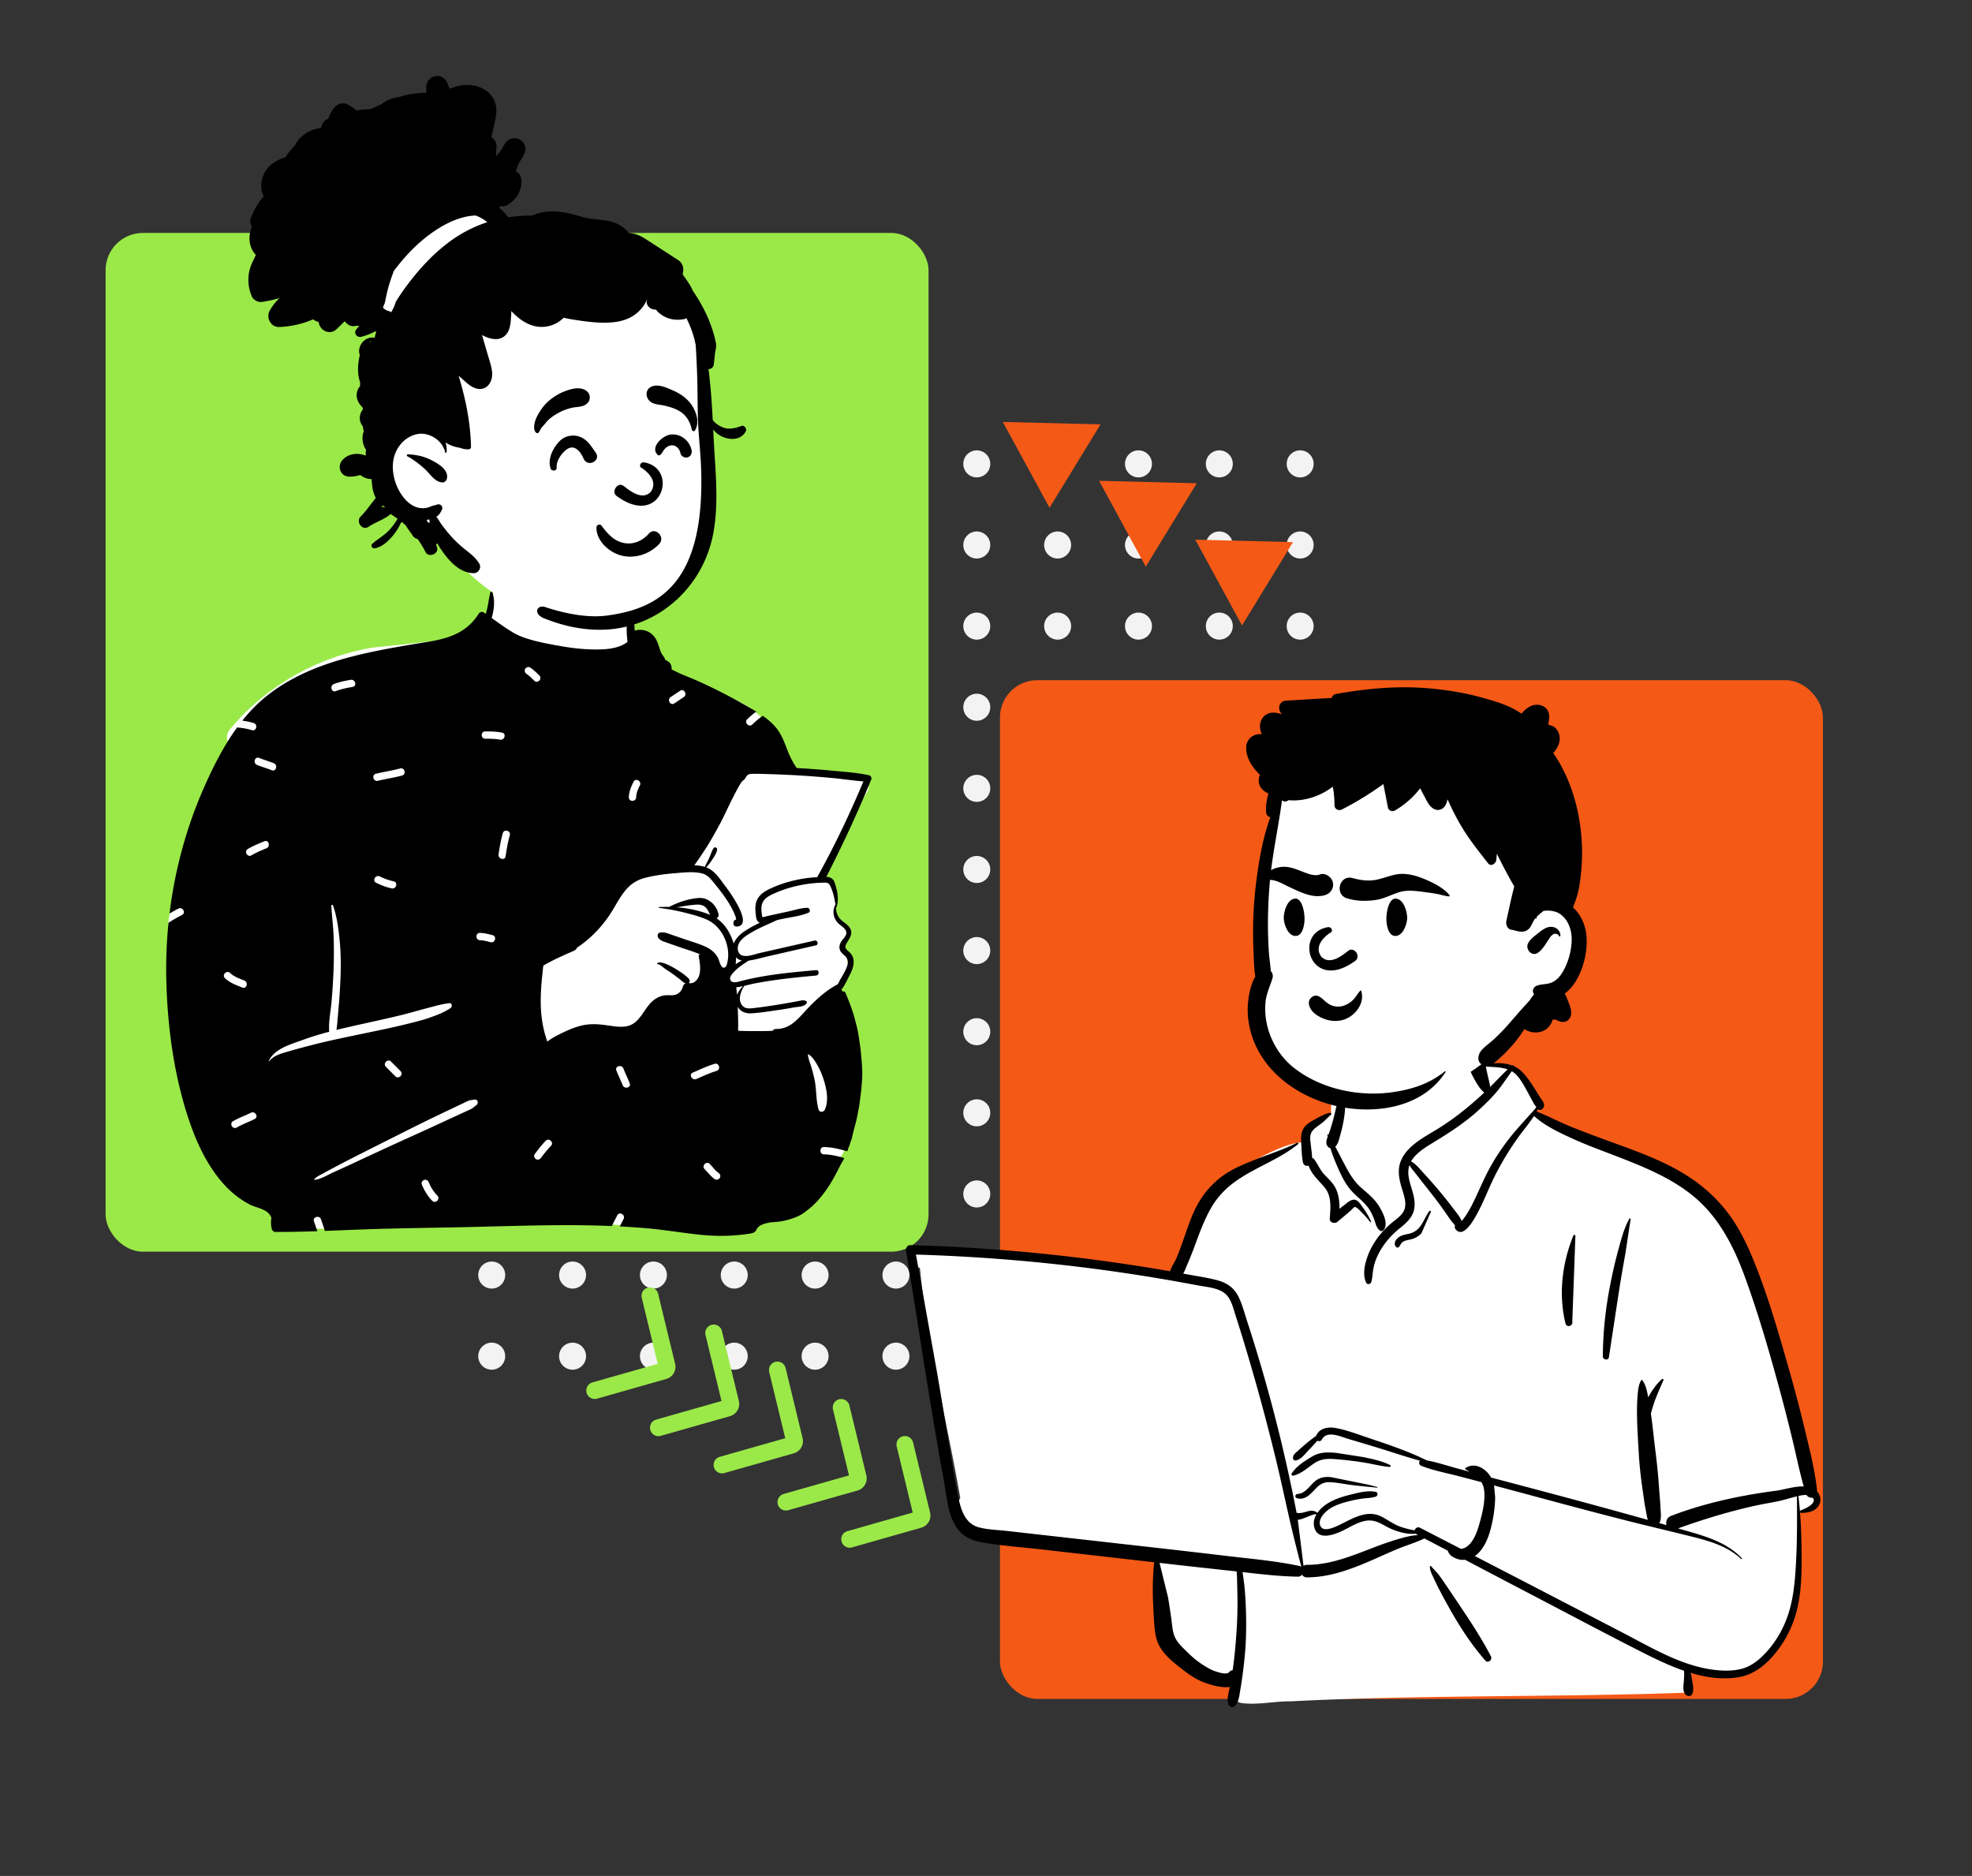
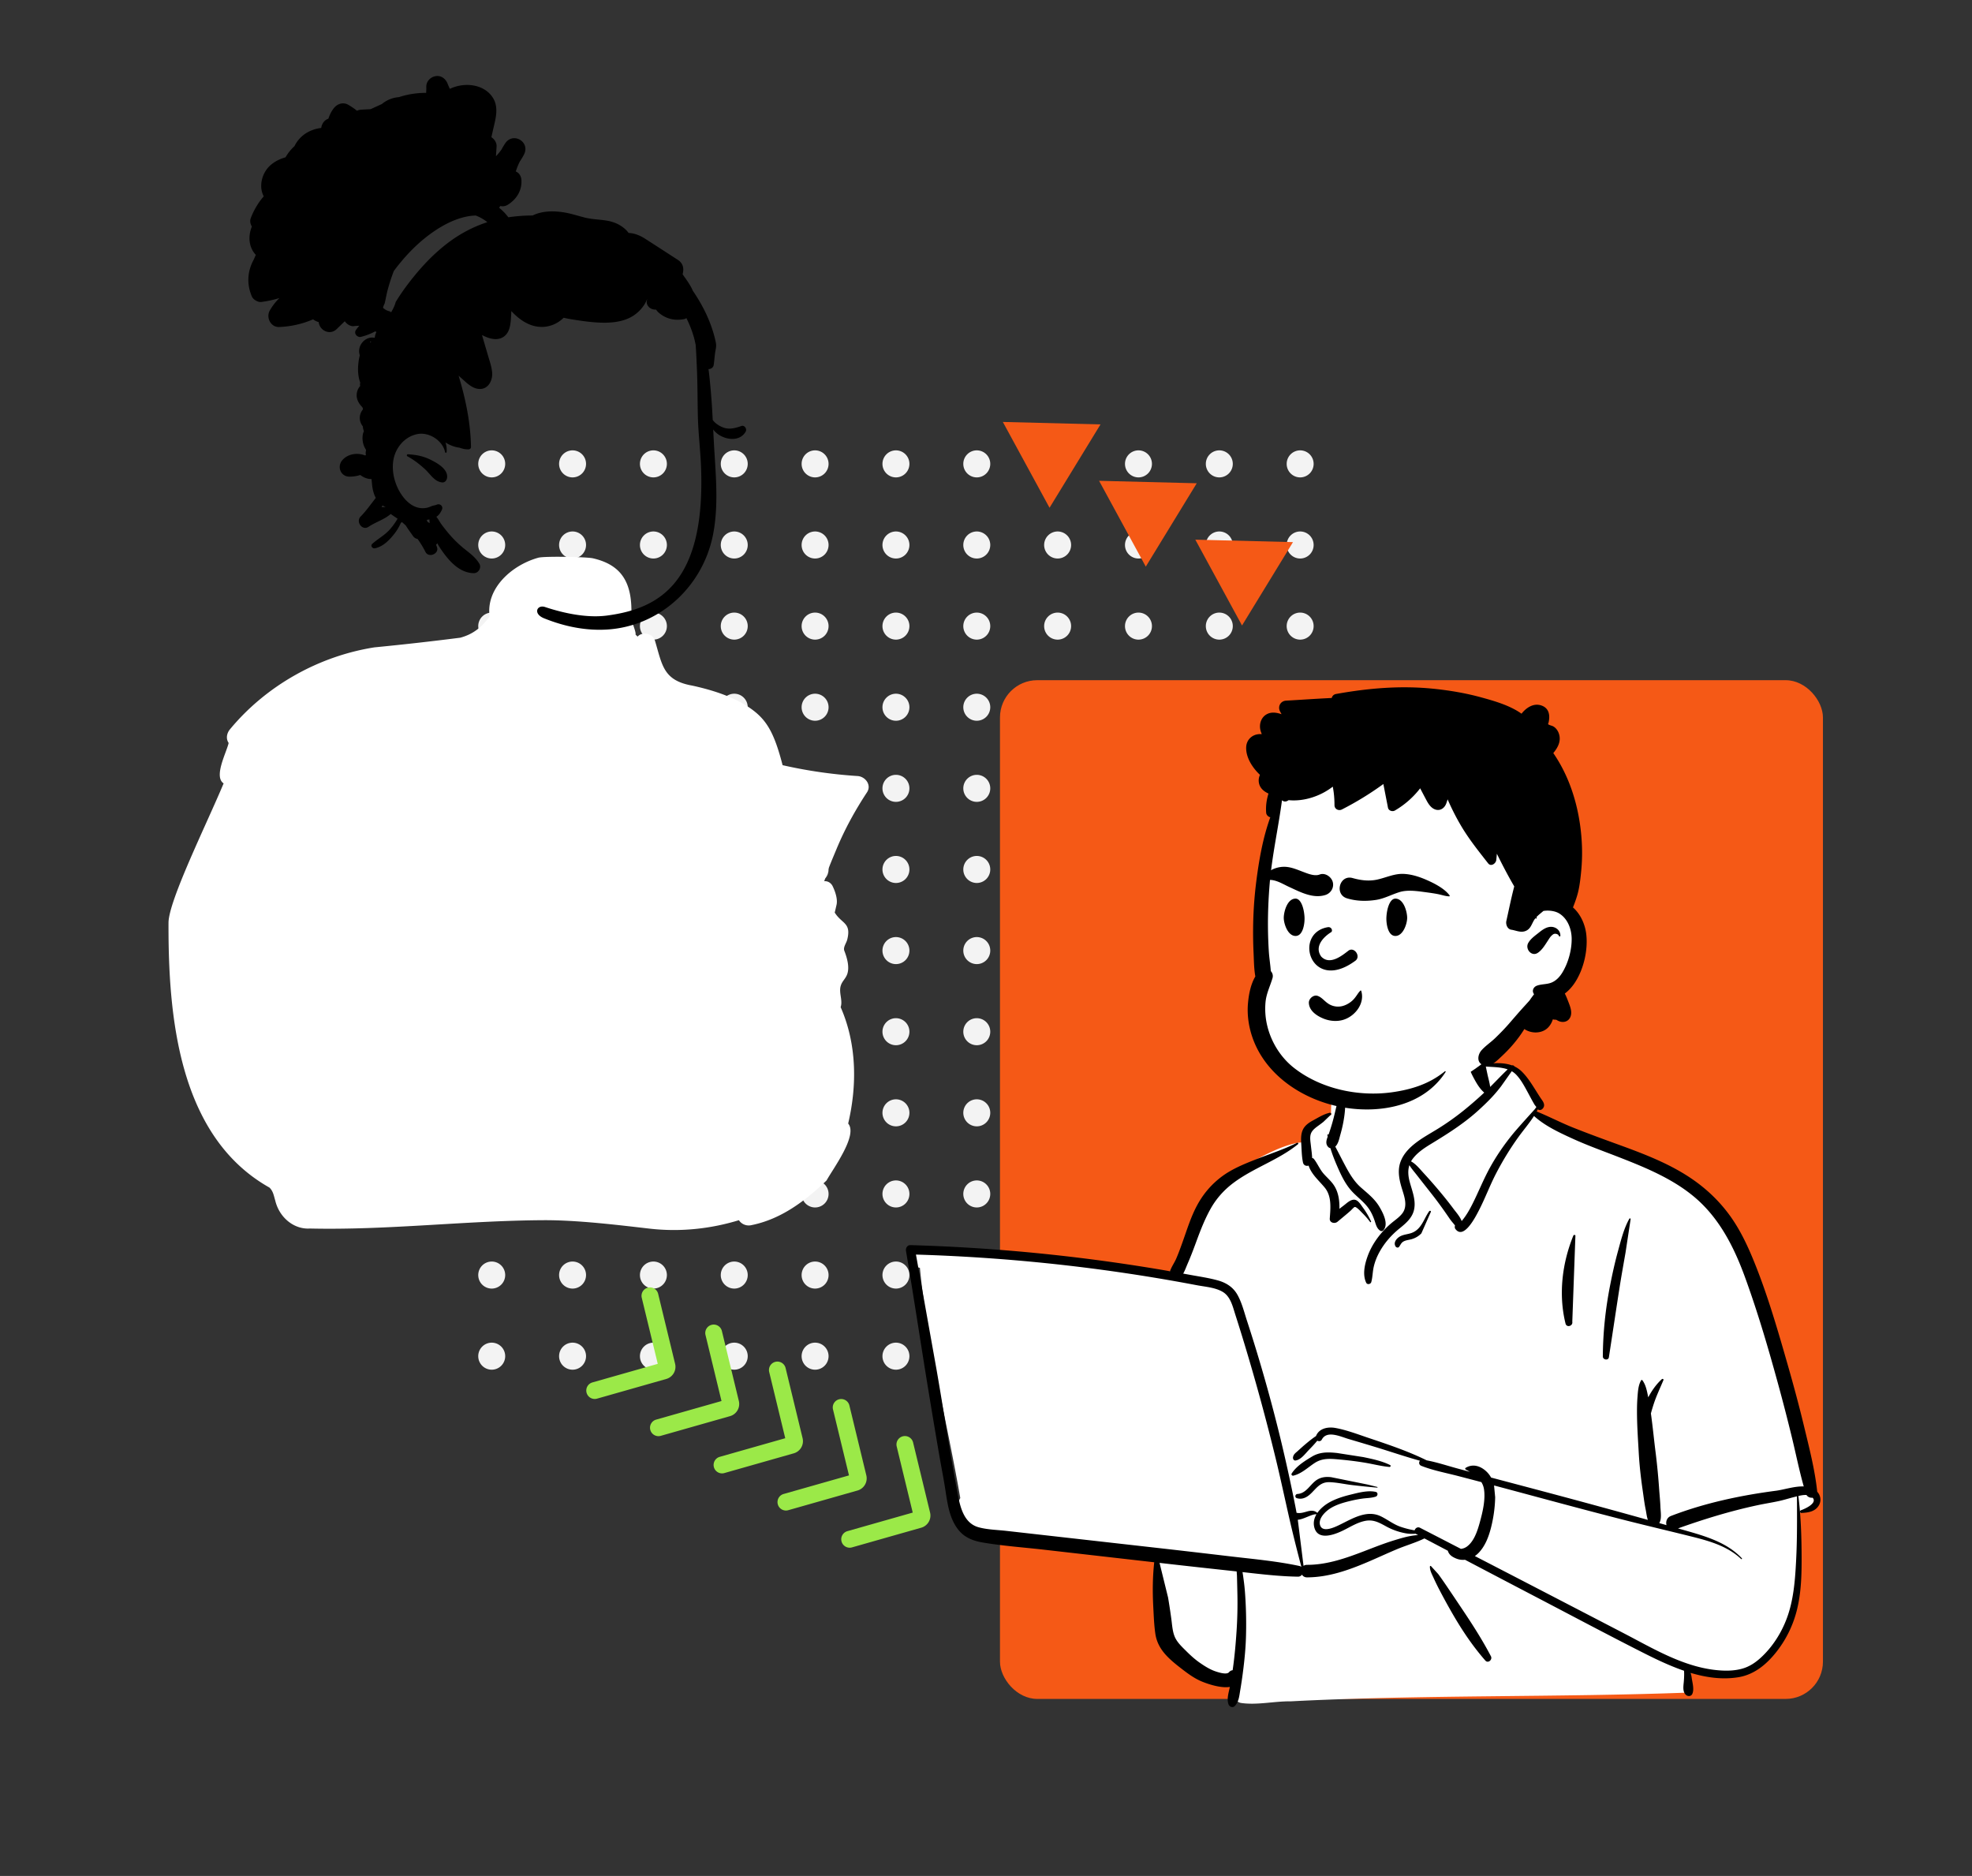
<svg xmlns="http://www.w3.org/2000/svg" width="635" height="604" fill="none">
  <rect width="100%" height="100%" fill="#333333" stroke="none" />
  <path fill="#F3F3F3" d="M162.677 149.353a4.345 4.345 0 0 1-4.338 4.353 4.346 4.346 0 0 1-4.339-4.353 4.346 4.346 0 0 1 4.339-4.353 4.345 4.345 0 0 1 4.338 4.353zm26.033 0a4.346 4.346 0 0 1-4.339 4.353 4.346 4.346 0 0 1-4.339-4.353 4.346 4.346 0 0 1 4.339-4.353 4.346 4.346 0 0 1 4.339 4.353zm26.032 0a4.346 4.346 0 0 1-4.339 4.353 4.345 4.345 0 0 1-4.338-4.353 4.345 4.345 0 0 1 4.338-4.353 4.346 4.346 0 0 1 4.339 4.353zm26.032 0a4.346 4.346 0 0 1-4.339 4.353 4.345 4.345 0 0 1-4.338-4.353 4.345 4.345 0 0 1 4.338-4.353 4.346 4.346 0 0 1 4.339 4.353zm26.032 0a4.345 4.345 0 0 1-4.338 4.353 4.346 4.346 0 0 1-4.339-4.353 4.346 4.346 0 0 1 4.339-4.353 4.345 4.345 0 0 1 4.338 4.353zm26.033 0a4.346 4.346 0 0 1-4.339 4.353 4.346 4.346 0 0 1-4.339-4.353A4.346 4.346 0 0 1 288.5 145a4.346 4.346 0 0 1 4.339 4.353zm26.032 0a4.346 4.346 0 0 1-4.339 4.353 4.345 4.345 0 0 1-4.338-4.353 4.345 4.345 0 0 1 4.338-4.353 4.346 4.346 0 0 1 4.339 4.353zm26.032 0a4.345 4.345 0 0 1-4.338 4.353 4.346 4.346 0 0 1-4.339-4.353 4.346 4.346 0 0 1 4.339-4.353 4.345 4.345 0 0 1 4.338 4.353zm26.032 0a4.345 4.345 0 0 1-4.338 4.353 4.346 4.346 0 0 1-4.339-4.353 4.346 4.346 0 0 1 4.339-4.353 4.345 4.345 0 0 1 4.338 4.353zm26.033 0a4.346 4.346 0 0 1-4.339 4.353 4.346 4.346 0 0 1-4.339-4.353 4.346 4.346 0 0 1 4.339-4.353 4.346 4.346 0 0 1 4.339 4.353zm26.032 0a4.346 4.346 0 0 1-4.339 4.353 4.345 4.345 0 0 1-4.338-4.353 4.345 4.345 0 0 1 4.338-4.353 4.346 4.346 0 0 1 4.339 4.353zm-260.323 26.118a4.345 4.345 0 0 1-4.338 4.353 4.346 4.346 0 0 1-4.339-4.353 4.346 4.346 0 0 1 4.339-4.353 4.345 4.345 0 0 1 4.338 4.353zm26.033 0a4.346 4.346 0 0 1-4.339 4.353 4.346 4.346 0 0 1-4.339-4.353 4.346 4.346 0 0 1 4.339-4.353 4.346 4.346 0 0 1 4.339 4.353zm26.032 0a4.346 4.346 0 0 1-4.339 4.353 4.345 4.345 0 0 1-4.338-4.353 4.345 4.345 0 0 1 4.338-4.353 4.346 4.346 0 0 1 4.339 4.353zm26.032 0a4.346 4.346 0 0 1-4.339 4.353 4.345 4.345 0 0 1-4.338-4.353 4.345 4.345 0 0 1 4.338-4.353 4.346 4.346 0 0 1 4.339 4.353zm26.032 0a4.345 4.345 0 0 1-4.338 4.353 4.346 4.346 0 0 1-4.339-4.353 4.346 4.346 0 0 1 4.339-4.353 4.345 4.345 0 0 1 4.338 4.353zm26.033 0a4.346 4.346 0 0 1-4.339 4.353 4.346 4.346 0 0 1-4.339-4.353 4.346 4.346 0 0 1 4.339-4.353 4.346 4.346 0 0 1 4.339 4.353zm26.032 0a4.346 4.346 0 0 1-4.339 4.353 4.345 4.345 0 0 1-4.338-4.353 4.345 4.345 0 0 1 4.338-4.353 4.346 4.346 0 0 1 4.339 4.353zm26.032 0a4.345 4.345 0 0 1-4.338 4.353 4.346 4.346 0 0 1-4.339-4.353 4.346 4.346 0 0 1 4.339-4.353 4.345 4.345 0 0 1 4.338 4.353zm26.032 0a4.345 4.345 0 0 1-4.338 4.353 4.346 4.346 0 0 1-4.339-4.353 4.346 4.346 0 0 1 4.339-4.353 4.345 4.345 0 0 1 4.338 4.353zm26.033 0a4.346 4.346 0 0 1-4.339 4.353 4.346 4.346 0 0 1-4.339-4.353 4.346 4.346 0 0 1 4.339-4.353 4.346 4.346 0 0 1 4.339 4.353zm26.032 0a4.346 4.346 0 0 1-4.339 4.353 4.345 4.345 0 0 1-4.338-4.353 4.345 4.345 0 0 1 4.338-4.353 4.346 4.346 0 0 1 4.339 4.353zm-260.323 26.117a4.345 4.345 0 0 1-4.338 4.353 4.346 4.346 0 0 1-4.339-4.353 4.346 4.346 0 0 1 4.339-4.353 4.345 4.345 0 0 1 4.338 4.353zm26.033 0a4.346 4.346 0 0 1-4.339 4.353 4.346 4.346 0 0 1-4.339-4.353 4.346 4.346 0 0 1 4.339-4.353 4.346 4.346 0 0 1 4.339 4.353zm26.032 0a4.346 4.346 0 0 1-4.339 4.353 4.345 4.345 0 0 1-4.338-4.353 4.345 4.345 0 0 1 4.338-4.353 4.346 4.346 0 0 1 4.339 4.353zm26.032 0a4.346 4.346 0 0 1-4.339 4.353 4.345 4.345 0 0 1-4.338-4.353 4.345 4.345 0 0 1 4.338-4.353 4.346 4.346 0 0 1 4.339 4.353zm26.032 0a4.345 4.345 0 0 1-4.338 4.353 4.346 4.346 0 0 1-4.339-4.353 4.346 4.346 0 0 1 4.339-4.353 4.345 4.345 0 0 1 4.338 4.353zm26.033 0a4.346 4.346 0 0 1-4.339 4.353 4.346 4.346 0 0 1-4.339-4.353 4.346 4.346 0 0 1 4.339-4.353 4.346 4.346 0 0 1 4.339 4.353zm26.032 0a4.346 4.346 0 0 1-4.339 4.353 4.345 4.345 0 0 1-4.338-4.353 4.345 4.345 0 0 1 4.338-4.353 4.346 4.346 0 0 1 4.339 4.353zm26.032 0a4.345 4.345 0 0 1-4.338 4.353 4.346 4.346 0 0 1-4.339-4.353 4.346 4.346 0 0 1 4.339-4.353 4.345 4.345 0 0 1 4.338 4.353zm26.032 0a4.345 4.345 0 0 1-4.338 4.353 4.346 4.346 0 0 1-4.339-4.353 4.346 4.346 0 0 1 4.339-4.353 4.345 4.345 0 0 1 4.338 4.353zm26.033 0a4.346 4.346 0 0 1-4.339 4.353 4.346 4.346 0 0 1-4.339-4.353 4.346 4.346 0 0 1 4.339-4.353 4.346 4.346 0 0 1 4.339 4.353zm26.032 0a4.346 4.346 0 0 1-4.339 4.353 4.345 4.345 0 0 1-4.338-4.353 4.345 4.345 0 0 1 4.338-4.353 4.346 4.346 0 0 1 4.339 4.353zm-260.323 26.118a4.345 4.345 0 0 1-4.338 4.353 4.346 4.346 0 0 1-4.339-4.353 4.346 4.346 0 0 1 4.339-4.353 4.345 4.345 0 0 1 4.338 4.353zm26.033 0a4.346 4.346 0 0 1-4.339 4.353 4.346 4.346 0 0 1-4.339-4.353 4.346 4.346 0 0 1 4.339-4.353 4.346 4.346 0 0 1 4.339 4.353zm26.032 0a4.346 4.346 0 0 1-4.339 4.353 4.345 4.345 0 0 1-4.338-4.353 4.345 4.345 0 0 1 4.338-4.353 4.346 4.346 0 0 1 4.339 4.353zm26.032 0a4.346 4.346 0 0 1-4.339 4.353 4.345 4.345 0 0 1-4.338-4.353 4.345 4.345 0 0 1 4.338-4.353 4.346 4.346 0 0 1 4.339 4.353zm26.032 0a4.345 4.345 0 0 1-4.338 4.353 4.346 4.346 0 0 1-4.339-4.353 4.346 4.346 0 0 1 4.339-4.353 4.345 4.345 0 0 1 4.338 4.353zm26.033 0a4.346 4.346 0 0 1-4.339 4.353 4.346 4.346 0 0 1-4.339-4.353 4.346 4.346 0 0 1 4.339-4.353 4.346 4.346 0 0 1 4.339 4.353zm26.032 0a4.346 4.346 0 0 1-4.339 4.353 4.345 4.345 0 0 1-4.338-4.353 4.345 4.345 0 0 1 4.338-4.353 4.346 4.346 0 0 1 4.339 4.353zm26.032 0a4.345 4.345 0 0 1-4.338 4.353 4.346 4.346 0 0 1-4.339-4.353 4.346 4.346 0 0 1 4.339-4.353 4.345 4.345 0 0 1 4.338 4.353zm26.032 0a4.345 4.345 0 0 1-4.338 4.353 4.346 4.346 0 0 1-4.339-4.353 4.346 4.346 0 0 1 4.339-4.353 4.345 4.345 0 0 1 4.338 4.353zm26.033 0a4.346 4.346 0 0 1-4.339 4.353 4.346 4.346 0 0 1-4.339-4.353 4.346 4.346 0 0 1 4.339-4.353 4.346 4.346 0 0 1 4.339 4.353zm26.032 0a4.346 4.346 0 0 1-4.339 4.353 4.345 4.345 0 0 1-4.338-4.353 4.345 4.345 0 0 1 4.338-4.353 4.346 4.346 0 0 1 4.339 4.353zm-260.323 26.118a4.345 4.345 0 0 1-4.338 4.352 4.345 4.345 0 0 1-4.339-4.352 4.346 4.346 0 0 1 4.339-4.353 4.345 4.345 0 0 1 4.338 4.353zm26.033 0a4.345 4.345 0 0 1-4.339 4.352 4.345 4.345 0 0 1-4.339-4.352 4.346 4.346 0 0 1 4.339-4.353 4.346 4.346 0 0 1 4.339 4.353zm26.032 0a4.345 4.345 0 0 1-4.339 4.352 4.345 4.345 0 0 1-4.338-4.352 4.345 4.345 0 0 1 4.338-4.353 4.346 4.346 0 0 1 4.339 4.353zm26.032 0a4.345 4.345 0 0 1-4.339 4.352 4.345 4.345 0 0 1-4.338-4.352 4.345 4.345 0 0 1 4.338-4.353 4.345 4.345 0 0 1 4.339 4.353zm26.032 0a4.345 4.345 0 0 1-4.338 4.352 4.345 4.345 0 0 1-4.339-4.352 4.346 4.346 0 0 1 4.339-4.353 4.345 4.345 0 0 1 4.338 4.353zm26.033 0a4.345 4.345 0 0 1-4.339 4.352 4.345 4.345 0 0 1-4.339-4.352 4.346 4.346 0 0 1 4.339-4.353 4.346 4.346 0 0 1 4.339 4.353zm26.032 0a4.345 4.345 0 0 1-4.339 4.352 4.345 4.345 0 0 1-4.338-4.352 4.345 4.345 0 0 1 4.338-4.353 4.346 4.346 0 0 1 4.339 4.353zm26.032 0a4.345 4.345 0 0 1-4.338 4.352 4.345 4.345 0 0 1-4.339-4.352 4.345 4.345 0 0 1 4.339-4.353 4.345 4.345 0 0 1 4.338 4.353zm26.032 0a4.345 4.345 0 0 1-4.338 4.352 4.345 4.345 0 0 1-4.339-4.352 4.346 4.346 0 0 1 4.339-4.353 4.345 4.345 0 0 1 4.338 4.353zm26.033 0a4.345 4.345 0 0 1-4.339 4.352 4.345 4.345 0 0 1-4.339-4.352 4.346 4.346 0 0 1 4.339-4.353 4.346 4.346 0 0 1 4.339 4.353zm26.032 0a4.345 4.345 0 0 1-4.339 4.352 4.345 4.345 0 0 1-4.338-4.352 4.345 4.345 0 0 1 4.338-4.353 4.346 4.346 0 0 1 4.339 4.353zm-260.323 26.117a4.345 4.345 0 0 1-4.338 4.353 4.346 4.346 0 0 1-4.339-4.353 4.346 4.346 0 0 1 4.339-4.353 4.345 4.345 0 0 1 4.338 4.353zm26.033 0a4.346 4.346 0 0 1-4.339 4.353 4.346 4.346 0 0 1-4.339-4.353 4.346 4.346 0 0 1 4.339-4.353 4.346 4.346 0 0 1 4.339 4.353zm26.032 0a4.346 4.346 0 0 1-4.339 4.353 4.345 4.345 0 0 1-4.338-4.353 4.345 4.345 0 0 1 4.338-4.353 4.346 4.346 0 0 1 4.339 4.353zm26.032 0a4.346 4.346 0 0 1-4.339 4.353 4.345 4.345 0 0 1-4.338-4.353 4.345 4.345 0 0 1 4.338-4.353 4.346 4.346 0 0 1 4.339 4.353zm26.032 0a4.345 4.345 0 0 1-4.338 4.353 4.346 4.346 0 0 1-4.339-4.353 4.346 4.346 0 0 1 4.339-4.353 4.345 4.345 0 0 1 4.338 4.353zm26.033 0a4.346 4.346 0 0 1-4.339 4.353 4.346 4.346 0 0 1-4.339-4.353 4.346 4.346 0 0 1 4.339-4.353 4.346 4.346 0 0 1 4.339 4.353zm26.032 0a4.346 4.346 0 0 1-4.339 4.353 4.345 4.345 0 0 1-4.338-4.353 4.345 4.345 0 0 1 4.338-4.353 4.346 4.346 0 0 1 4.339 4.353zm26.032 0a4.345 4.345 0 0 1-4.338 4.353 4.346 4.346 0 0 1-4.339-4.353 4.346 4.346 0 0 1 4.339-4.353 4.345 4.345 0 0 1 4.338 4.353zm26.032 0a4.345 4.345 0 0 1-4.338 4.353 4.346 4.346 0 0 1-4.339-4.353 4.346 4.346 0 0 1 4.339-4.353 4.345 4.345 0 0 1 4.338 4.353zm26.033 0a4.346 4.346 0 0 1-4.339 4.353 4.346 4.346 0 0 1-4.339-4.353 4.346 4.346 0 0 1 4.339-4.353 4.346 4.346 0 0 1 4.339 4.353zm26.032 0a4.346 4.346 0 0 1-4.339 4.353 4.345 4.345 0 0 1-4.338-4.353 4.345 4.345 0 0 1 4.338-4.353 4.346 4.346 0 0 1 4.339 4.353zm-260.323 26.118a4.345 4.345 0 0 1-4.338 4.353 4.346 4.346 0 0 1-4.339-4.353 4.346 4.346 0 0 1 4.339-4.353 4.345 4.345 0 0 1 4.338 4.353zm26.033 0a4.346 4.346 0 0 1-4.339 4.353 4.346 4.346 0 0 1-4.339-4.353 4.346 4.346 0 0 1 4.339-4.353 4.346 4.346 0 0 1 4.339 4.353zm26.032 0a4.346 4.346 0 0 1-4.339 4.353 4.345 4.345 0 0 1-4.338-4.353 4.345 4.345 0 0 1 4.338-4.353 4.346 4.346 0 0 1 4.339 4.353zm26.032 0a4.346 4.346 0 0 1-4.339 4.353 4.345 4.345 0 0 1-4.338-4.353 4.345 4.345 0 0 1 4.338-4.353 4.346 4.346 0 0 1 4.339 4.353zm26.032 0a4.345 4.345 0 0 1-4.338 4.353 4.346 4.346 0 0 1-4.339-4.353 4.346 4.346 0 0 1 4.339-4.353 4.345 4.345 0 0 1 4.338 4.353zm26.033 0a4.346 4.346 0 0 1-4.339 4.353 4.346 4.346 0 0 1-4.339-4.353 4.346 4.346 0 0 1 4.339-4.353 4.346 4.346 0 0 1 4.339 4.353zm26.032 0a4.346 4.346 0 0 1-4.339 4.353 4.345 4.345 0 0 1-4.338-4.353 4.345 4.345 0 0 1 4.338-4.353 4.346 4.346 0 0 1 4.339 4.353zm26.032 0a4.345 4.345 0 0 1-4.338 4.353 4.346 4.346 0 0 1-4.339-4.353 4.346 4.346 0 0 1 4.339-4.353 4.345 4.345 0 0 1 4.338 4.353zm26.032 0a4.345 4.345 0 0 1-4.338 4.353 4.346 4.346 0 0 1-4.339-4.353 4.346 4.346 0 0 1 4.339-4.353 4.345 4.345 0 0 1 4.338 4.353zm26.033 0a4.346 4.346 0 0 1-4.339 4.353 4.346 4.346 0 0 1-4.339-4.353 4.346 4.346 0 0 1 4.339-4.353 4.346 4.346 0 0 1 4.339 4.353zm26.032 0a4.346 4.346 0 0 1-4.339 4.353 4.345 4.345 0 0 1-4.338-4.353 4.345 4.345 0 0 1 4.338-4.353 4.346 4.346 0 0 1 4.339 4.353zm-260.323 26.117a4.345 4.345 0 0 1-4.338 4.353 4.346 4.346 0 0 1-4.339-4.353 4.345 4.345 0 0 1 4.339-4.352 4.345 4.345 0 0 1 4.338 4.352zm26.033 0a4.346 4.346 0 0 1-4.339 4.353 4.346 4.346 0 0 1-4.339-4.353 4.345 4.345 0 0 1 4.339-4.352 4.345 4.345 0 0 1 4.339 4.352zm26.032 0a4.346 4.346 0 0 1-4.339 4.353 4.345 4.345 0 0 1-4.338-4.353 4.345 4.345 0 0 1 4.338-4.352 4.345 4.345 0 0 1 4.339 4.352zm26.032 0a4.345 4.345 0 0 1-4.339 4.353 4.345 4.345 0 0 1-4.338-4.353 4.345 4.345 0 0 1 4.338-4.352 4.345 4.345 0 0 1 4.339 4.352zm26.032 0a4.345 4.345 0 0 1-4.338 4.353 4.346 4.346 0 0 1-4.339-4.353 4.345 4.345 0 0 1 4.339-4.352 4.345 4.345 0 0 1 4.338 4.352zm26.033 0a4.346 4.346 0 0 1-4.339 4.353 4.346 4.346 0 0 1-4.339-4.353 4.345 4.345 0 0 1 4.339-4.352 4.345 4.345 0 0 1 4.339 4.352zm26.032 0a4.346 4.346 0 0 1-4.339 4.353 4.345 4.345 0 0 1-4.338-4.353 4.345 4.345 0 0 1 4.338-4.352 4.345 4.345 0 0 1 4.339 4.352zm26.032 0a4.345 4.345 0 0 1-4.338 4.353 4.345 4.345 0 0 1-4.339-4.353 4.345 4.345 0 0 1 4.339-4.352 4.345 4.345 0 0 1 4.338 4.352zm26.032 0a4.345 4.345 0 0 1-4.338 4.353 4.346 4.346 0 0 1-4.339-4.353 4.345 4.345 0 0 1 4.339-4.352 4.345 4.345 0 0 1 4.338 4.352zm26.033 0a4.346 4.346 0 0 1-4.339 4.353 4.346 4.346 0 0 1-4.339-4.353 4.345 4.345 0 0 1 4.339-4.352 4.345 4.345 0 0 1 4.339 4.352zm26.032 0a4.346 4.346 0 0 1-4.339 4.353 4.345 4.345 0 0 1-4.338-4.353 4.345 4.345 0 0 1 4.338-4.352 4.345 4.345 0 0 1 4.339 4.352zm-260.323 26.118a4.345 4.345 0 0 1-4.338 4.353 4.346 4.346 0 0 1-4.339-4.353 4.346 4.346 0 0 1 4.339-4.353 4.345 4.345 0 0 1 4.338 4.353zm26.033 0a4.346 4.346 0 0 1-4.339 4.353 4.346 4.346 0 0 1-4.339-4.353 4.346 4.346 0 0 1 4.339-4.353 4.346 4.346 0 0 1 4.339 4.353zm26.032 0a4.346 4.346 0 0 1-4.339 4.353 4.345 4.345 0 0 1-4.338-4.353 4.345 4.345 0 0 1 4.338-4.353 4.346 4.346 0 0 1 4.339 4.353zm26.032 0a4.346 4.346 0 0 1-4.339 4.353 4.345 4.345 0 0 1-4.338-4.353 4.345 4.345 0 0 1 4.338-4.353 4.346 4.346 0 0 1 4.339 4.353zm26.032 0a4.345 4.345 0 0 1-4.338 4.353 4.346 4.346 0 0 1-4.339-4.353 4.346 4.346 0 0 1 4.339-4.353 4.345 4.345 0 0 1 4.338 4.353zm26.033 0a4.346 4.346 0 0 1-4.339 4.353 4.346 4.346 0 0 1-4.339-4.353 4.346 4.346 0 0 1 4.339-4.353 4.346 4.346 0 0 1 4.339 4.353zm26.032 0a4.346 4.346 0 0 1-4.339 4.353 4.345 4.345 0 0 1-4.338-4.353 4.345 4.345 0 0 1 4.338-4.353 4.346 4.346 0 0 1 4.339 4.353zm26.032 0a4.345 4.345 0 0 1-4.338 4.353 4.346 4.346 0 0 1-4.339-4.353 4.346 4.346 0 0 1 4.339-4.353 4.345 4.345 0 0 1 4.338 4.353zm26.032 0a4.345 4.345 0 0 1-4.338 4.353 4.346 4.346 0 0 1-4.339-4.353 4.346 4.346 0 0 1 4.339-4.353 4.345 4.345 0 0 1 4.338 4.353zm26.033 0a4.346 4.346 0 0 1-4.339 4.353 4.346 4.346 0 0 1-4.339-4.353 4.346 4.346 0 0 1 4.339-4.353 4.346 4.346 0 0 1 4.339 4.353zm26.032 0a4.346 4.346 0 0 1-4.339 4.353 4.345 4.345 0 0 1-4.338-4.353 4.345 4.345 0 0 1 4.338-4.353 4.346 4.346 0 0 1 4.339 4.353zm-260.323 26.118a4.345 4.345 0 0 1-4.338 4.353 4.346 4.346 0 0 1-4.339-4.353 4.346 4.346 0 0 1 4.339-4.353 4.345 4.345 0 0 1 4.338 4.353zm26.033 0a4.346 4.346 0 0 1-4.339 4.353 4.346 4.346 0 0 1-4.339-4.353 4.346 4.346 0 0 1 4.339-4.353 4.346 4.346 0 0 1 4.339 4.353zm26.032 0a4.346 4.346 0 0 1-4.339 4.353 4.345 4.345 0 0 1-4.338-4.353 4.345 4.345 0 0 1 4.338-4.353 4.346 4.346 0 0 1 4.339 4.353zm26.032 0a4.346 4.346 0 0 1-4.339 4.353 4.345 4.345 0 0 1-4.338-4.353 4.345 4.345 0 0 1 4.338-4.353 4.346 4.346 0 0 1 4.339 4.353zm26.032 0a4.345 4.345 0 0 1-4.338 4.353 4.346 4.346 0 0 1-4.339-4.353 4.346 4.346 0 0 1 4.339-4.353 4.345 4.345 0 0 1 4.338 4.353zm26.033 0a4.346 4.346 0 0 1-4.339 4.353 4.346 4.346 0 0 1-4.339-4.353 4.346 4.346 0 0 1 4.339-4.353 4.346 4.346 0 0 1 4.339 4.353zm26.032 0a4.346 4.346 0 0 1-4.339 4.353 4.345 4.345 0 0 1-4.338-4.353 4.345 4.345 0 0 1 4.338-4.353 4.346 4.346 0 0 1 4.339 4.353zm26.032 0a4.345 4.345 0 0 1-4.338 4.353 4.346 4.346 0 0 1-4.339-4.353 4.346 4.346 0 0 1 4.339-4.353 4.345 4.345 0 0 1 4.338 4.353zm26.032 0a4.345 4.345 0 0 1-4.338 4.353 4.346 4.346 0 0 1-4.339-4.353 4.346 4.346 0 0 1 4.339-4.353 4.345 4.345 0 0 1 4.338 4.353zm26.033 0a4.346 4.346 0 0 1-4.339 4.353 4.346 4.346 0 0 1-4.339-4.353 4.346 4.346 0 0 1 4.339-4.353 4.346 4.346 0 0 1 4.339 4.353zm26.032 0a4.346 4.346 0 0 1-4.339 4.353 4.345 4.345 0 0 1-4.338-4.353 4.345 4.345 0 0 1 4.338-4.353 4.346 4.346 0 0 1 4.339 4.353zm-260.323 26.117a4.345 4.345 0 0 1-4.338 4.353 4.346 4.346 0 0 1-4.339-4.353 4.346 4.346 0 0 1 4.339-4.353 4.345 4.345 0 0 1 4.338 4.353zm26.033 0a4.346 4.346 0 0 1-4.339 4.353 4.346 4.346 0 0 1-4.339-4.353 4.346 4.346 0 0 1 4.339-4.353 4.346 4.346 0 0 1 4.339 4.353zm26.032 0a4.346 4.346 0 0 1-4.339 4.353 4.345 4.345 0 0 1-4.338-4.353 4.345 4.345 0 0 1 4.338-4.353 4.346 4.346 0 0 1 4.339 4.353zm26.032 0a4.346 4.346 0 0 1-4.339 4.353 4.345 4.345 0 0 1-4.338-4.353 4.345 4.345 0 0 1 4.338-4.353 4.346 4.346 0 0 1 4.339 4.353zm26.032 0a4.345 4.345 0 0 1-4.338 4.353 4.346 4.346 0 0 1-4.339-4.353 4.346 4.346 0 0 1 4.339-4.353 4.345 4.345 0 0 1 4.338 4.353zm26.033 0a4.346 4.346 0 0 1-4.339 4.353 4.346 4.346 0 0 1-4.339-4.353 4.346 4.346 0 0 1 4.339-4.353 4.346 4.346 0 0 1 4.339 4.353zm26.032 0a4.346 4.346 0 0 1-4.339 4.353 4.345 4.345 0 0 1-4.338-4.353 4.345 4.345 0 0 1 4.338-4.353 4.346 4.346 0 0 1 4.339 4.353zm26.032 0a4.345 4.345 0 0 1-4.338 4.353 4.346 4.346 0 0 1-4.339-4.353 4.346 4.346 0 0 1 4.339-4.353 4.345 4.345 0 0 1 4.338 4.353zm26.032 0a4.345 4.345 0 0 1-4.338 4.353 4.346 4.346 0 0 1-4.339-4.353 4.346 4.346 0 0 1 4.339-4.353 4.345 4.345 0 0 1 4.338 4.353zm26.033 0a4.346 4.346 0 0 1-4.339 4.353 4.346 4.346 0 0 1-4.339-4.353 4.346 4.346 0 0 1 4.339-4.353 4.346 4.346 0 0 1 4.339 4.353zm26.032 0a4.346 4.346 0 0 1-4.339 4.353 4.345 4.345 0 0 1-4.338-4.353 4.345 4.345 0 0 1 4.338-4.353 4.346 4.346 0 0 1 4.339 4.353zm-260.323 26.118a4.345 4.345 0 0 1-4.338 4.353 4.346 4.346 0 0 1-4.339-4.353 4.346 4.346 0 0 1 4.339-4.353 4.345 4.345 0 0 1 4.338 4.353zm26.033 0a4.346 4.346 0 0 1-4.339 4.353 4.346 4.346 0 0 1-4.339-4.353 4.346 4.346 0 0 1 4.339-4.353 4.346 4.346 0 0 1 4.339 4.353zm26.032 0a4.346 4.346 0 0 1-4.339 4.353 4.345 4.345 0 0 1-4.338-4.353 4.345 4.345 0 0 1 4.338-4.353 4.346 4.346 0 0 1 4.339 4.353zm26.032 0a4.346 4.346 0 0 1-4.339 4.353 4.345 4.345 0 0 1-4.338-4.353 4.345 4.345 0 0 1 4.338-4.353 4.346 4.346 0 0 1 4.339 4.353zm26.032 0a4.345 4.345 0 0 1-4.338 4.353 4.346 4.346 0 0 1-4.339-4.353 4.346 4.346 0 0 1 4.339-4.353 4.345 4.345 0 0 1 4.338 4.353zm26.033 0A4.346 4.346 0 0 1 288.5 441a4.346 4.346 0 0 1-4.339-4.353 4.346 4.346 0 0 1 4.339-4.353 4.346 4.346 0 0 1 4.339 4.353zm26.032 0a4.346 4.346 0 0 1-4.339 4.353 4.345 4.345 0 0 1-4.338-4.353 4.345 4.345 0 0 1 4.338-4.353 4.346 4.346 0 0 1 4.339 4.353zm26.032 0a4.345 4.345 0 0 1-4.338 4.353 4.346 4.346 0 0 1-4.339-4.353 4.346 4.346 0 0 1 4.339-4.353 4.345 4.345 0 0 1 4.338 4.353zm26.032 0a4.345 4.345 0 0 1-4.338 4.353 4.346 4.346 0 0 1-4.339-4.353 4.346 4.346 0 0 1 4.339-4.353 4.345 4.345 0 0 1 4.338 4.353zm26.033 0a4.346 4.346 0 0 1-4.339 4.353 4.346 4.346 0 0 1-4.339-4.353 4.346 4.346 0 0 1 4.339-4.353 4.346 4.346 0 0 1 4.339 4.353zm26.032 0a4.346 4.346 0 0 1-4.339 4.353 4.345 4.345 0 0 1-4.338-4.353 4.345 4.345 0 0 1 4.338-4.353 4.346 4.346 0 0 1 4.339 4.353z" />
-   <rect width="265" height="328" x="34" y="75" fill="#9BE948" rx="12" />
  <path fill="#fff" fill-rule="evenodd" d="M252.001 246.364c-2.562-9.965-4.919-14.191-9.471-17.655-4.258-3.239-10.474-5.961-19.544-7.948-9.447-1.656-9.714-6.579-12.083-14.491-.691-2.379-4.115-3.011-5.593-1.297a6.844 6.844 0 0 0-.65-.619c.201-1.134-1.447-4.385-1.391-5.47.574-11.326-3.121-17.014-12.343-19.128-2.005-.46-15.628-.731-17.583-.189-8.549 2.37-16.964 9.894-15.676 18.958-2.684 3.516-5.31 5.662-9.45 6.795a926.242 926.242 0 0 1-27.642 3.109c-18.039 2.837-34.953 12.41-46.513 26.373-1.066 1.289-1.374 3.038-.433 4.413-.738 3.165-4.887 10.844-1.622 13.015-5.369 12.874-17.722 37.76-17.745 44.869-.098 29.867 3.12 68.742 32.515 85.27 1.177 1.16 1.345 2.444 1.855 4.17 1.292 5.437 5.985 9.323 11.122 9.006 25.306.564 49.817-2.531 75.123-2.681 11.16-.066 24.581 1.604 34.276 2.716 9.695 1.113 19.481.129 28.785-2.716.784 1.238 2.37 1.959 3.979 1.604 9.645-1.922 17.444-7.881 24.237-14.394 2.076-3.786 10.183-14.574 6.961-18.329 2.921-12.382 2.769-25.685-2.422-37.475.736-2.161-.605-4.536 0-6.768.438-1.615 1.56-2.283 2.125-3.882.795-2.251-.069-5.27-.964-7.566-.367-1.145.675-2.377.964-3.545 1.373-5.509-1.771-5.023-4.037-8.706.034-.011.623-2.64.621-2.627.347-1.877-.523-4.281-1.281-5.848-.512-1.059-1.61-1.722-2.701-1.6 1.099-3.739 2.488-6.85 3.982-10.453 2.642-6.349 5.986-12.43 9.78-18.177 1.553-2.354-.533-5.08-3.047-5.241a153.172 153.172 0 0 1-24.134-3.493z" clip-rule="evenodd" />
-   <path fill="#000" fill-rule="evenodd" d="M228.252 294.382c-3.255-1.279-6.76-1.986-10.282-2.261 1.897-.333 3.799-.655 5.716-.82 1.338-.115 2.578-.103 3.584.915.67.678.985 1.55 1.426 2.352a9.838 9.838 0 0 0-.444-.186zm34.935-11.964c-5.331.271-10.667 1.542-15.489 3.844-1.973.944-3.76 2.306-4.284 4.547-.264 1.144-.2 2.327-.059 3.482.106.876.133 1.993.891 2.586.13.1.268.177.412.233a36.08 36.08 0 0 0-4.978 2.768c-1.376.911-2.79 2.315-3.425 3.898-.053-.18-.106-.347-.159-.507-1.082-3.207-2.749-5.835-5.374-7.601.464-.209.785-.705.635-1.388-.624-2.858-3.255-5.34-6.228-5.163-3.254.191-6.75 1.379-9.694 2.88a48.7 48.7 0 0 0-3.201.038c-.182.006-.174.254 0 .275.858.109 1.717.23 2.576.371 2.04.328 4.075.743 6.065 1.259 2.387.62 4.857 1.242 7.089 2.324 4.327 2.102 7.006 7.598 6.456 12.38-.091.785-.394 3.155-1.479 2.91-.917-.206-1.282-2.125-1.602-2.836-.859-1.887-2.405-3.12-4.26-3.954-2.179-.982-4.51-1.645-6.769-2.417-1.278-.44-2.557-.879-3.839-1.316-1.312-.451-2.558-1.073-3.955-.757-.844.191-.941 1.2-.467 1.778.72.881 1.79 1.141 2.828 1.503l4.105 1.433c2.113.737 4.327 1.359 6.388 2.262l-.064.147c-.168-.047-.365.121-.332.327.308 1.908.738 4.113.261 6.024-.376 1.516-1.702 3.193-3.425 2.748a.923.923 0 0 0 .188-1.07c-.682-1.463-9.62-7.236-10.417-5.092-.026.076.056.132.121.121.679-.142 1.817 1.02 2.36 1.388.785.531 1.582 1.05 2.359 1.595a49.912 49.912 0 0 1 2.487 1.867c.635.507 1.114 1.035 1.843 1.292a1.54 1.54 0 0 0-.814.955c-.329 1.129-.964 2.087-2.067 2.586-1.155.518-2.458.191-3.675.318-1.658.168-3.105.958-4.313 2.088-2.538 2.376-3.811 6.563-7.359 7.686-2.12.67-4.472.248-6.619-.056-2.396-.339-4.73-.607-7.144-.254-2.311.34-4.496 1.141-6.607 2.12-1.978.917-4.166 1.955-5.921 3.323-.362-1.117-.726-2.223-1.003-3.364a40.24 40.24 0 0 1-1.091-8.217c-.079-2.639.068-5.29.294-7.917.112-1.312.289-2.618.4-3.93.03-.331.089-.684.133-1.038 3.134-1.855 6.427-3.276 9.746-4.738l.027-.012c.103-.047.203-.091.306-.135a.052.052 0 0 0-.012-.018c.379-.233.644-.543.802-.891 4.784-3.181 8.783-7.524 11.764-12.59 1.25-2.123 2.452-4.325 4.087-6.185 1.74-1.985 3.807-3.164 6.365-3.778 2.99-.719 6.072-1.15 9.135-1.394 1.673-.133 3.543-.339 5.366-.33 1.27.008 2.513.117 3.655.433 1.69.466 2.678 1.754 3.739 3.057 1.015 1.251 2.023 2.504 2.97 3.807.896 1.235 1.743 2.512 2.478 3.851.441.802.85 1.627 1.194 2.479.121.301.279.643.353.956.073.315-.062.649.291.649-1.455.02-1.441 2.352.006 2.267 5.663-.331-2.449-11.417-3.634-12.962-1.679-2.188-3.411-5.042-6.098-6.059a1.646 1.646 0 0 0-.118-.041c.783-.743 1.4-1.633 1.991-2.539.609-.932 1.334-1.999 1.535-3.105.126-.704-.747-1.105-1.162-.489-.602.899-.893 2.037-1.343 3.025-.459 1.003-1.018 1.949-1.459 2.96-1.061-.327-2.208-.477-3.375-.527 1.473-1.999 3.99-5.856 4.293-6.351a149.84 149.84 0 0 0 3.987-7.027c1.369-2.565 2.543-5.236 3.854-7.831.744-1.471 1.494-2.954 2.32-4.381.285-.49.591-.979.938-1.424.067-.088.153-.162.232-.245.091-.05.185-.106.238-.135.476-.275.644-.911.979-1.316.535-.651 1.164-.728 1.97-.737 1.717-.017 3.44.05 5.154.097a311.683 311.683 0 0 1 9.835.434c3.66.218 7.318.504 10.967.855 3.228.31 6.456.814 9.687 1.056-4.374 10.423-9.226 20.657-14.718 30.534-.056.1-.097.2-.123.301zm-24.274 26.851c-.706.325-1.391.729-2.029 1.189.106-.717.132-1.472.103-2.23.526.567 1.2.891 1.926 1.041zm30.122-17.929a.15.15 0 0 0-.121.082c-.976 2.02-.568 4.275 1.026 5.859.835.825 2.655 1.757 2.596 3.113-.05 1.097-1.24 2.017-1.749 2.922-.473.844-.65 1.769-.271 2.684.486 1.17 1.841 1.636 2.305 2.786.589 1.459-.367 3.22-1.037 4.49-.624 1.177-1.43 2.353-1.964 3.597-3.584 1.861-6.792 4.715-9.55 7.614-3.02 3.169-5.61 6.899-10.405 6.805-.479-.009-.844.244-1.062.595a97.36 97.36 0 0 1-4.007.095c-2.346.011-4.692-.012-7.036-.086-.164-.569-.044-1.341-.053-1.822-.029-1.548-.044-3.093-.108-4.641l-.053-1.295c.843 1.531 2.49 2.227 4.366 2.12 3.016-.176 6.051-.672 9.037-1.117 1.574-.233 3.144-.498 4.711-.781 1.288-.23 3.105-.171 4.004-1.206.212-.242.224-.684-.108-.847-.891-.439-1.453-.194-2.432-.005a221.482 221.482 0 0 1-10.514 1.76c-1.317.186-2.637.368-3.957.513-1.153.124-2.452.292-3.381-.578-1.873-1.757-.824-4.703.361-6.478a.107.107 0 0 0 .015-.097c1.117-.263 2.231-.569 3.343-.784 2.137-.413 4.289-.761 6.445-1.07 4.427-.635 8.885-1.053 13.336-1.475 1.102-.106 1.114-1.845 0-1.742-6.395.586-12.822 1.143-19.131 2.379a86.633 86.633 0 0 0-4.713 1.047c-.738.183-1.529.469-2.303.478-.047 0-.094 0-.141-.004-1.514-.047-1.734-1.347-.902-2.429.103-.133.208-.266.317-.392 1.47-1.758 3.302-2.931 5.189-4.146 2.114-.289 4.223-.932 6.292-1.403 5.11-1.168 10.22-2.336 15.333-3.5 1.003-.23.577-1.775-.426-1.548l-11.643 2.645-5.68 1.291c-1.135.257-2.553.772-3.888.959-.658.091-1.296.102-1.872-.033-1.861-.442-1.955-2.775-1.153-4.16.9-1.557 2.599-2.53 4.108-3.412 2.614-1.53 5.395-2.63 8.112-3.898l1.446-.318c2.805-.619 6.01-.923 8.65-2.058.791-.336.358-1.586-.423-1.569-2.05.045-4.193.776-6.195 1.209-2.167.472-4.337.941-6.504 1.409-.217.048-1.505.46-1.699.369-.124-.059-.168-.489-.209-.772-.133-.932-.229-1.911-.085-2.846.317-2.096 2.061-3.081 3.825-3.886 3.928-1.79 8.235-2.91 12.522-3.358a42.075 42.075 0 0 1 2.969-.201c1.167-.035 2.129-.241 2.72.911.929 1.817 1.441 4.152 1.747 6.225zm-5.456 65.852c-.855-2.968-.623-6.138-1.209-9.166-.302-1.562-.715-3.111-1.167-4.636-.364-1.232-.971-2.543-1.039-3.828-.005-.086.096-.135.166-.096 1.207.694 2.135 2.193 2.823 3.369.825 1.408 1.454 2.882 1.962 4.432 1.012 3.088 1.843 6.813.538 9.925-.389.927-1.753 1.112-2.074 0zm-26.451-39.319a17.835 17.835 0 0 0 2.17-.372c-.809.791-1.555 1.743-1.97 2.799a44.626 44.626 0 0 0-.256-2.424c.018 0 .039 0 .056-.003zm-6.951 61.791c-1.275-.892-2.205-2.14-3.286-3.241-1.064-1.083.599-2.751 1.663-1.668.923.939 1.724 2.113 2.81 2.872.523.366.765 1.027.422 1.614-.303.519-1.088.788-1.609.423zm-7.113-34.304c2.329-1.01 4.618-2.109 7.055-2.836 1.456-.435 2.073 1.842.626 2.274-2.245.67-4.35 1.669-6.494 2.598-1.376.597-2.572-1.436-1.187-2.036zm-24.588-.707c-.57-1.409 1.707-2.016 2.268-.627.646 1.599 1.386 3.157 2.032 4.755.569 1.409-1.707 2.017-2.268.628-.646-1.599-1.386-3.157-2.032-4.756zm-24.27 28.134c-.379.507-1.011.782-1.609.424-.5-.301-.806-1.101-.422-1.614 1.122-1.498 2.257-2.979 3.571-4.315 1.065-1.083 2.728.586 1.663 1.668-1.173 1.193-2.201 2.499-3.203 3.837zm-3.47-157.858c1.08.739 2.026 1.638 2.948 2.562 1.072 1.075-.591 2.743-1.664 1.668-.777-.779-1.56-1.57-2.471-2.193-.526-.361-.762-1.031-.422-1.614.305-.522 1.084-.782 1.609-.423zm35.309 37.958c-.611 1.225-1.16 2.427-1.195 3.82-.037 1.518-2.389 1.518-2.352 0 .045-1.823.716-3.404 1.516-5.011.676-1.36 2.705-.164 2.031 1.191zM219 222.402c1.264-.846 2.44 1.198 1.187 2.036l-3.049 2.038c-1.264.845-2.44-1.199-1.187-2.036l3.049-2.038zm-56.191 53.3c-.216 1.499-2.482.858-2.268-.627.33-2.294.734-4.559 1.355-6.794.406-1.462 2.674-.837 2.268.628-.621 2.235-1.025 4.499-1.355 6.793zm-8.247 27.02c-1.514-.033-1.514-2.391 0-2.359 1.37.029 2.717.391 4.039.721 1.47.369.843 2.643-.626 2.275-1.117-.28-2.254-.613-3.413-.637zm-3.044 54.428c-.52.254-1.054.483-1.579.724l-3.158 1.45a2293.88 2293.88 0 0 0-6.57 3.037c-4.381 2.034-8.795 3.996-13.187 6.007a1748.8 1748.8 0 0 0-13.405 6.22c-2.102.983-4.219 1.931-6.332 2.89-1.808.819-4.041 2.251-6.025 2.386-.102.007-.136-.123-.078-.189.75-.855 1.945-1.352 2.93-1.907 1.006-.568 2.031-1.102 3.051-1.644a388.944 388.944 0 0 1 6.404-3.341c4.296-2.18 8.6-4.344 12.904-6.506 4.391-2.205 8.775-4.424 13.204-6.55a2249.01 2249.01 0 0 1 9.656-4.609c.489-.232.973-.482 1.473-.69.664-.275 1.169-.219 1.854-.389 1.117-.276 1.601 1.148.743 1.769-.706.511-1.078.948-1.885 1.342zm-15.702 24.187c-.242-.588.264-1.304.821-1.451.668-.176 1.203.231 1.447.824a13.321 13.321 0 0 0 2.745 4.235c1.057 1.089-.605 2.758-1.663 1.668-1.481-1.528-2.546-3.314-3.35-5.276zm-11.553-37.862c-1.072-1.075.592-2.742 1.664-1.667l3.048 3.056c1.072 1.076-.592 2.743-1.663 1.668l-3.049-3.057zm-31.274-4.983c-2.191.644-4.748 1.237-6.242 3.112-.073.091-.195-.026-.151-.118 1.912-3.977 7.398-5.371 11.196-6.765 2.687-.985 5.443-1.803 8.223-2.533-.278-3.18.488-6.588.754-9.752.285-3.378.516-6.766.635-10.155.121-3.457.151-6.937.037-10.395-.113-3.445-.559-6.848-.754-10.282-.019-.332.442-.348.542-.074 1.154 3.187 1.647 6.716 2.023 10.076.387 3.461.515 6.913.466 10.394-.051 3.579-.259 7.15-.544 10.718-.135 1.691-.292 3.38-.439 5.07-.113 1.29-.166 2.569-.428 3.818 1.677-.412 3.357-.803 5.032-1.182 5.341-1.209 10.704-2.331 16.023-3.638 2.611-.641 5.184-1.409 7.783-2.091 2.448-.643 5.031-1.422 7.544-1.709.896-.102 1.01 1.128.417 1.545-2.042 1.438-4.755 2.44-7.114 3.245-2.367.807-4.828 1.388-7.254 1.987-5.061 1.248-10.169 2.268-15.269 3.331-5.094 1.062-10.197 2.116-15.233 3.426-2.426.631-4.843 1.264-7.247 1.972zm-12.01-63.104c-1.309.771-2.491-1.269-1.186-2.037 1.707-1.005 3.527-1.76 5.361-2.497 1.408-.565 2.013 1.717.625 2.275-1.648.662-3.265 1.356-4.8 2.259zm-4.741 87.632c-1.313.764-2.496-1.275-1.187-2.036 1.839-1.069 3.852-1.782 5.758-2.717 1.356-.666 2.546 1.369 1.187 2.036-1.905.936-3.92 1.649-5.758 2.717zm-2.133-49.744c1.27 1.209 2.964 1.779 4.562 2.414 1.393.554.782 2.834-.626 2.275-1.99-.792-4.018-1.515-5.6-3.021-1.1-1.048.567-2.713 1.664-1.668zm14.045-67.557c1.396.549.785 2.83-.625 2.275-1.564-.615-3.178-1.083-4.742-1.698-1.395-.549-.784-2.829.625-2.275 1.564.615 3.179 1.083 4.742 1.698zm24.778-26.833c1.483-.251 2.114 2.022.625 2.275-1.847.312-3.667.678-5.419 1.358-1.415.549-2.022-1.732-.626-2.274 1.753-.68 3.572-1.046 5.42-1.359zm8.187 65.333c-1.36-.671-.167-2.704 1.187-2.037 1.426.704 2.904 1.247 4.461 1.58 1.482.316.85 2.59-.626 2.274-1.752-.374-3.418-1.026-5.022-1.817zm7.732-36.801c1.464-.403 2.083 1.873.625 2.274-2.565.705-5.206 1.071-7.79 1.699-1.473.357-2.096-1.918-.626-2.275 2.584-.627 5.226-.993 7.791-1.698zm32.802-11.549c1.489.276.854 2.549-.625 2.275-1.575-.292-3.171-.297-4.768-.298-1.516-.001-1.514-2.359 0-2.359 1.814.001 3.605.05 5.393.382zm106.98 12.323a303.243 303.243 0 0 0-11.546-.884c-.18-.01-.356-.021-.536-.03-.02-.041-.046-.08-.073-.121-1.258-1.852-2.184-3.703-2.987-5.797-.767-1.993-1.511-4.048-2.693-5.846-1.348-2.05-3.168-3.653-5.163-5.042-1.21.815-2.332 1.771-3.36 2.783-1.081 1.065-2.744-.602-1.663-1.668.913-.9 1.887-1.731 2.917-2.482-1.189-.725-2.402-1.406-3.586-2.083a177.61 177.61 0 0 0-13.616-7.032c-2.155-1-4.337-1.887-6.533-2.787-1.182-.483-2.349-1.105-3.531-1.665.085-.838-.165-1.775-.806-2.327-.473-.404-.84-.554-1.405-.84a5.38 5.38 0 0 1-.238-.086c.026.006.103.03.229.071.3.139.324.097.071-.121-.015-.477-.953-1.485-1.167-1.978-.747-1.69-.98-3.476-2.082-5.016-1.52-2.119-4.072-2.921-6.451-2.202-.247-2.55-.311-5.213-1.27-7.489-.026-.062-.112-.089-.15-.021-.999 1.708-1.085 3.609-1.161 5.579a32.99 32.99 0 0 0 .238 5.575 8.754 8.754 0 0 1-.47.339 10.28 10.28 0 0 1-2.435 1.174c-1.635.542-3.349.778-5.063.861-4.425.212-8.985-.236-13.336-.997-4.402-.769-11.149-1.925-15.066-4.134-2.584-1.456-4.968-3.234-7.386-4.956.877-2.83 1.1-5.873.218-8.264-.105-.286-.552-.34-.638 0-.552 2.282-.714 4.576-1.449 6.831l-.035.1c-.23-.156-.459-.309-.688-.463-.53-.35-1.25-.088-1.568.413-5.077 8.023-13.118 8.483-21.563 9.916-9.241 1.569-18.528 3.261-27.413 6.33-8.497 2.937-16.618 7.213-23.051 13.599a53.675 53.675 0 0 0-4.104 4.595c1.244.157 2.477.402 3.695.785 1.441.454.822 2.731-.625 2.275-1.565-.493-3.147-.737-4.746-.859-4.37 5.997-7.779 12.796-10.726 19.489-5.653 12.832-9.333 26.498-11.026 40.411a46.868 46.868 0 0 1 2.846-1.586c1.348-.688 2.537 1.348 1.187 2.037a48.662 48.662 0 0 0-4.363 2.52 147.632 147.632 0 0 0-.71 18.338c.344 14.59 2.308 29.606 6.75 43.526 2.179 6.831 5.066 13.607 9.367 19.38 1.947 2.615 4.158 4.974 6.763 6.941a27.01 27.01 0 0 0 4.004 2.527c1.814.931 4.178 1.238 5.742 2.556.515.434.912 1.005 1.212 1.651-.174 1.227-.194 2.456.14 3.683.107.383.395.696.75.846.006.106.006.209.006.309 0 .048.071.059.08.013l.044-.278c.115.038.235.056.359.056 4.466.017 8.937-.092 13.409-.244-.345-1.062-.72-2.116-1.08-3.178-.488-1.443 1.784-2.056 2.268-.627.421 1.242.861 2.473 1.252 3.719 4.792-.178 9.582-.393 14.364-.551 10.169-.34 20.336-.452 30.509-.667 15.798-.335 31.71-1.023 47.532-.35.548-1.165 1.16-2.303 1.741-3.452.685-1.355 2.713-.16 2.031 1.191-.404.798-.822 1.586-1.219 2.383 3.204.167 6.405.387 9.6.688 5.451.513 10.849 1.424 16.294 1.991 5.536.577 10.953.474 16.445-.443.988-.165 1.57-.764 1.811-1.507a.036.036 0 0 0 .02-.017c.282-.33.547-.604.82-.844.327-.212.68-.392 1.094-.551.774-.295 1.579-.475 2.397-.595.899-.136 1.811-.148 2.71-.26.759-.097 1.5-.242 2.241-.418a22.643 22.643 0 0 0 3.854-1.286c1.097-.48 2.088-1.17 3.023-1.923 1.934-1.418 3.61-3.228 5.075-5.109a38.473 38.473 0 0 0 2.384-3.429c1.27-2.058 2.352-4.196 3.446-6.351a23.39 23.39 0 0 0 1.09-1.961c-2.137-.631-4.296-1.146-6.561-1.183-1.515-.024-1.515-2.383 0-2.358 2.598.041 5.057.65 7.499 1.375.119-.317.233-.636.339-.959.291-.675.532-1.369.732-2.07l.353-.956c.264-1.102.529-2.208.796-3.314a44.603 44.603 0 0 0 1.262-5.384c.258-1.197.458-2.403.594-3.623.411-2.958.746-5.909.77-8.899a61.547 61.547 0 0 0-.353-5.513 42.275 42.275 0 0 0-.423-3.712c-.253-1.828-.503-3.639-.924-5.443l-.943-3.662a70.257 70.257 0 0 0-2.779-7.478c-.059-.153-.356-.489-.535-.492-.135-.003-.324.121-.262.286l.018.047c-.062-.138-.12-.28-.182-.419-.053-.129-.259-.388-.418-.385-.008 0-.018 0-.029.002a.72.72 0 0 0 .118-.112c1.055-1.253 1.74-2.901 2.496-4.352.626-1.197 1.217-2.459 1.387-3.812.15-1.188-.052-2.359-.796-3.32-.847-1.094-2.441-1.607-1.556-3.187 1.006-1.799 2.485-3.359 1.012-5.402-.75-1.041-1.938-1.613-2.82-2.518-1.014-1.047-1.497-2.447-1.47-3.877.062.035.144.018.174-.071.852-2.583.235-5.419-.638-7.934-.477-1.365-1.486-1.74-2.658-1.807 5.08-9.952 9.834-20.062 14.071-30.405.141-.339.28-.678.417-1.018.206-.507-.229-1.182-.731-1.294-3.664-.805-7.48-1.061-11.211-1.415z" clip-rule="evenodd" />
-   <path fill="#fff" fill-rule="evenodd" d="M226.244 124.943c-.698-9.064.384-18.566-3.101-27.182-6.077-14.295-23.116-19.062-36.327-24.504-5.292-1.569-23.1-1.788-29.297-3.863-14.024-4.698-17.375-10.295-28.519-1.35-1.881 1.527-3.058 3.188-3.916 5.457l.035.01c-.245.945.017 1.89.57 2.61-4.832 4.953-6.854 12.378-4.375 18.972 8.091 17.156 7.71 26.433 5.103 44.877-3.404 17.22 4.375 23.509 17.258 32.879-.525 1.019-.634 2.375.05 3.275 14.897 20.993 42.985 31.016 67.051 20.36 9.769-4.36 14.13-14.792 16.619-24.206 2.899-10.54 3.79-21.647 1.429-32.384-.952-4.966-2.192-9.896-2.58-14.951z" clip-rule="evenodd" />
  <path fill="#000" fill-rule="evenodd" d="M140.316 24.512c1.809-.272 3.174.853 3.824 2.439l.034.085c.209.54.441 1.065.691 1.58 4.525-2.225 10.981-1.653 13.845 2.855 2.043 3.22.797 7.04.026 10.455l-.505 2.25c.977.623 1.714 1.74 1.68 2.898l-.004.089-.206 3.137a16.314 16.314 0 0 0 1.782-2.156 26.56 26.56 0 0 1 1.19-1.981c2.508-3.783 8.139-.495 6.069 3.556a21.413 21.413 0 0 1-1.323 2.235 19.799 19.799 0 0 0-1.326 3.246c.979.428 1.731 1.377 1.811 2.81.185 3.346-1.567 6.139-4.355 7.893-.82.516-1.667.616-2.434.424-.135.183-.27.366-.4.552a17.758 17.758 0 0 1 2.976 3.081 53.385 53.385 0 0 1 7.809-.578c3.187-1.566 7.003-1.533 10.428-.946 2.205.377 4.322 1.111 6.492 1.64 2.288.553 4.61.574 6.924.951 2.917.475 5.475 1.826 7.083 3.98 1.767.054 3.625.78 5.166 1.764 3.587 2.294 7.153 4.62 10.731 6.929 1.374.886 1.887 2.301 1.635 3.88l-.018.1-.12.655.283.403c1.095 1.55 2.286 3.175 2.995 4.886a52.651 52.651 0 0 1 3.546 5.933c1.414 2.754 2.581 5.673 3.372 8.668.197.758.394 1.522.524 2.294.185 1.091-.1 1.937-.256 2.984-.194 1.327-.265 2.671-.471 4.001-.138.882-.885 1.315-1.667 1.339.294 2.243.506 4.502.709 6.743.285 3.202.479 6.413.647 9.624.864 1.259 2.631 2.255 3.907 2.6 1.767.475 3.619-.041 5.289-.646 1.05-.38 1.912.944 1.4 1.829-1.608 2.777-5.048 2.765-7.653 1.536-1.103-.519-2.07-1.271-2.787-2.25.044.932.091 1.863.138 2.798l.044.847c.529 9.886 1.673 20.113-.18 29.903-3.207 16.956-17.2 29.867-34.293 30.87-8.97.526-16.44-2.131-20.154-3.613-3.714-1.482-2.271-4.504.308-3.64 4.442 1.488 12.602 3.705 19.904 2.748 17.212-2.257 31.807-10.883 30.307-48.04-.212-5.269-.867-10.54-1.008-15.809-.135-5.151-.085-10.305-.312-15.453l-.075-1.757c-.089-2.052-.183-4.114-.336-6.169-.186-.796-.338-1.604-.565-2.385a35.475 35.475 0 0 0-2.414-6.165c-.22.168-.467.289-.735.336-2.031.366-3.937.262-5.839-.587a9.166 9.166 0 0 1-2.399-1.56 3.63 3.63 0 0 1-.761-.905c-.921.015-1.841-.262-2.417-.925-.658-.757-.767-1.538-.509-2.26l.027-.073-.065-.023c-.776 2.013-2.323 3.785-4.019 4.983-2.682 1.898-6.036 2.447-9.253 2.497-3.552.053-7.297-.495-10.802-1.056a31.568 31.568 0 0 1-2.749-.542c-.035.035-.071.077-.109.112-3.008 2.886-7.238 3.629-11.055 1.981-2.205-.952-4.054-2.485-5.689-4.243-.023.92-.071 1.84-.15 2.751l-.033.362c-.163 1.697-.476 3.497-1.754 4.721-2.067 1.985-5.066 1.189-7.451-.103.003.062.003.127.003.192.644 2.194 1.291 4.39 1.938 6.587l.139.468c.47 1.559.986 3.121 1.128 4.754.27 3.119-1.799 6.2-5.257 5.153-1.814-.547-3.267-2.076-4.661-3.301l-.878-.762c2.272 7.451 3.848 15.167 3.995 22.943.009.421-.352.74-.752.754-.935.039-1.941-.147-2.882-.522-.053-.003-.106-.005-.161-.014a10.916 10.916 0 0 1-4.411-1.672 8.23 8.23 0 0 1 .359 3.081c-.02.262-.429.354-.488.065-.759-3.742-5.125-6.569-8.888-5.853-4.04.77-7.015 4.255-7.744 8.221-.782 4.26.714 9.187 3.487 12.475 1.276 1.515 2.955 2.78 4.948 3.098a6.278 6.278 0 0 0 2.743-.165c.376-.112.729-.268 1.088-.415.523-.213 1.135-.245 1.629-.469 1.12-.504 2.246.53 1.679 1.683-.494 1.006-.938 1.684-1.759 2.203.665.814 1.268 1.946 1.491 2.249 1.141 1.545 2.299 3.005 3.599 4.417a37.885 37.885 0 0 0 4.292 3.954l.642.508c1.47 1.169 2.749 2.253 3.786 3.93.818 1.323-.241 3.119-1.773 3.098-4.792-.067-8.276-4.29-10.758-7.978a20.619 20.619 0 0 1-.993-1.657 3.53 3.53 0 0 1-.374.501l.274.737c.811 2.17-2.685 3.588-3.699 1.563a30.927 30.927 0 0 0-2.546-4.187 2.156 2.156 0 0 1-1.417-.864c-.774-1.123-1.641-2.258-2.373-3.455a29.475 29.475 0 0 0-1.25-1.121c-.123.109-.25.218-.37.333a15.695 15.695 0 0 1-2.017 3.394l-.176.225c-1.571 1.986-3.618 4.018-6.151 4.504-.773.148-1.517-.816-.832-1.433 1.773-1.598 3.869-2.686 5.504-4.469a19.91 19.91 0 0 0 2.18-2.861l.145-.235c.106-.174.215-.348.327-.525-.738-.504-1.476-1.012-2.214-1.519-2.032 1.741-4.677 2.537-6.924 3.979l-.224.146c-2.031 1.362-4.172-1.651-2.543-3.305 1.796-1.817 3.294-3.983 4.885-6.002-.748-1.382-1.102-3.015-1.234-4.666a55.441 55.441 0 0 1-.135-1.403c-1.14.018-2.287-.374-3.257-1.05l-.368-.262c-1.179.377-2.417.56-3.601.528-2.788-.083-3.928-3.276-2.185-5.296 1.779-2.064 4.892-2.515 7.359-1.512.08-.042.162-.086.241-.13a2.865 2.865 0 0 1 .043-1.467l-.039-.263a6.775 6.775 0 0 1-1.034-2.795 6.507 6.507 0 0 1 .098-2.376c.061-.262.189-.533.286-.807a5.246 5.246 0 0 1-.355-1.56 3.558 3.558 0 0 1-.165-.21c-1.224-1.723-.976-3.8.188-5.195.006-.088.014-.177.026-.265a7.224 7.224 0 0 1-.188-.467c-1.138-1.151-1.974-2.536-1.818-4.253a4.423 4.423 0 0 1 1.132-2.599c-.111-.33-.122-.712.013-1.031-1-2.667-.873-5.879-.154-8.862a4.026 4.026 0 0 1-.223-1.468c.082-2.215 1.993-4.249 4.257-4.223.273.003.528.038.773.091l.003-.053a5.954 5.954 0 0 1 .536-1.83 1.19 1.19 0 0 1-.359-.206 20.058 20.058 0 0 1-4.595 1.773c-1.183.298-2.395-1.051-1.66-2.165.342-.517.718-.981 1.124-1.405-.577.003-1.163.042-1.755.119-1.064.138-2.252-.59-2.943-1.575-.859.837-1.72 1.672-2.581 2.506-2.182 2.12-5.478.561-5.822-2.235a4.902 4.902 0 0 1-1.788-.89c-3.44 1.498-7.141 2.32-10.925 2.477-2.717.112-4.305-3.061-3.034-5.302a17.696 17.696 0 0 1 3.13-4.027c-1.893.58-3.848 1-5.844 1.268-1.08.144-2.605-.752-3.037-1.746-1.653-3.821-1.511-7.805.39-11.523.074-.147.157-.288.236-.43.197-.492.412-.979.644-1.457-2.34-2.447-2.543-6.085-1.282-9.131-.506-.823-.7-1.813-.356-2.71.98-2.58 2.39-4.962 4.172-7.008-.17-.33-.32-.681-.447-1.059-1.002-3.051.16-6.734 2.502-8.86 1.473-1.338 3.167-2.14 4.975-2.653a14.275 14.275 0 0 1 2.882-3.595 6.52 6.52 0 0 1 .138-.291c1.775-3.356 5.01-5.154 8.476-5.57.135-1.312 1.017-2.565 2.299-2.972.353-1.135.879-2.22 1.603-3.205 1.137-1.551 3.028-2.282 4.81-1.265a21.076 21.076 0 0 1 2.787 1.905c.394-.185.84-.305 1.343-.343l.127-.008 2.899-.148c1.214-.54 2.426-1.105 3.64-1.657a9.756 9.756 0 0 1 2.431-1.483 9.862 9.862 0 0 1 3.067-.74 26.415 26.415 0 0 1 2.54-.704c2.017-.443 4.128-.69 6.222-.67a19.56 19.56 0 0 0 .06-1.65l-.005-.278c-.047-1.784 1.374-3.208 3.046-3.462zm-2.031 142.721a9.573 9.573 0 0 1-.87.147c.088.219.176.437.261.655.235.133.474.259.712.377a6.048 6.048 0 0 1-.103-1.179zm-15.106-4.501-.195.36-.094.175a6.543 6.543 0 0 1 1.244.024l-.001-.044c-.053-.018-.106-.035-.157-.059a6.612 6.612 0 0 1-.797-.456zm8.164-16.469c2.601.152 4.805.552 7.171 1.694l.203.099c2.09 1.041 5.548 2.963 5.257 5.72-.082.784-.65 1.61-1.544 1.548-2.449-.168-3.848-2.645-5.506-4.19-1.673-1.556-3.729-3.157-5.754-4.228-.287-.15-.174-.627.138-.643h.035zm-11.796-36.322c-.623.021-.414.628-.094.121.027-.041.059-.082.094-.121zm33.646-40.548c-5.903.156-11.844 3.651-16.267 7.185-3.847 3.073-7.169 6.73-10.11 10.67a61.489 61.489 0 0 0-1.956 5.984c-.361 1.333-.588 2.68-.891 4.025l-.094.412a6.473 6.473 0 0 0-.543 1.421 4.19 4.19 0 0 0 1.997 1.108c.246.059.451.187.613.356.617-1.031 1.155-2.12 1.469-3.274l.011-.053a67.378 67.378 0 0 1 3.851-5.652c3.804-5.027 7.994-9.609 13.03-13.421 3.82-2.89 8.089-5.154 12.628-6.625a13.794 13.794 0 0 0-3.738-2.136z" clip-rule="evenodd" />
-   <path fill="#000" fill-rule="evenodd" d="M206.41 178.724c-2.166.629-4.491.685-6.698.036-2.003-.59-4.059-1.887-5.533-3.603-1.309-1.524-2.157-3.377-2.123-5.354a.87.87 0 0 1 .208-.561.969.969 0 0 1 .519-.313.954.954 0 0 1 .607.053c.167.076.31.206.4.395.226.298.452.592.678.878 1.822 2.255 3.585 3.94 6.324 4.545 1.485.328 2.969.182 4.331-.318 1.457-.536 2.775-1.478 3.807-2.683.467-.545 1.018-.767 1.556-.771.611-.004 1.214.28 1.669.735.446.447.745 1.054.773 1.689.023.558-.158 1.14-.64 1.659a13.01 13.01 0 0 1-5.878 3.613zm-.067-28.244c2.22 1.353 5.603 4.509 3.215 7.864-2.811 2.959-6.859-.433-8.854-1.967-1.85-1.189-3.928 1.869-2.212 3.257 14.414 10.701 20.263-8.8 8.974-10.745-1.243-.214-1.704 1.172-1.123 1.591zm-20.769-5.955c-.713-.458-1.553-.615-2.483-.19-.727.331-2.002 1.437-2.889 2.889-.608.994-1.038 2.161-.948 3.375a.77.77 0 0 1-.247.644.967.967 0 0 1-.537.239 1.405 1.405 0 0 1-.565-.051c-.323-.101-.493-.311-.558-.483-.621-1.654-.353-3.501.343-5.167.94-2.248 2.646-4.131 3.764-4.739 1.914-1.039 4.171-1.087 6.087-.028 1.631.901 2.651 2.356 3.665 3.839.216.316.43.629.651.936.443.616.487 1.227.316 1.751-.19.58-.675 1.07-1.282 1.327-.56.237-1.211.27-1.786.026-.486-.205-.933-.606-1.215-1.286-.475-1.146-1.268-2.41-2.316-3.082zm36.242 2.549c-.489.255-.871.332-1.413.169a2 2 0 0 1-.828-.496 1.648 1.648 0 0 1-.46-.835c-.159-.785-.587-1.52-1.197-1.999-.522-.409-1.181-.626-1.911-.504-.788.132-1.539.639-2.056 1.237-.173.199-.308.427-.444.652-.255.422-.503.814-.854 1.124a.832.832 0 0 1-.529.199.817.817 0 0 1-.235-.036c-.785-.79-.935-1.389-.91-1.983.026-.623.271-1.254.667-1.842.928-1.381 2.691-2.512 3.881-2.769 1.629-.351 3.246.071 4.543.983 1.335.939 2.324 2.396 2.632 4.039.074.396.043.823-.107 1.193a1.664 1.664 0 0 1-.779.868zm-32.649-17.267c-.978.955-2.135 1.103-3.305 1.235-.651.074-1.17.133-1.681.249-1.404.318-2.792.796-4.059 1.486-1.323.721-2.766 1.59-3.804 2.704-.247.265-.479.543-.712.821a22.54 22.54 0 0 1-.633.735c-.248.271-.483.555-.717.838-.145.239-.173.298-.202.359a7.357 7.357 0 0 1-.425.772c-.162.274-.25.35-.325.384a.67.67 0 0 1-.36.068.603.603 0 0 1-.31-.151c-.502-.425-.65-1.123-.635-1.864.023-1.124.437-2.369.818-3.134.886-1.778 2.115-3.626 3.593-4.953 1.687-1.514 3.532-2.661 5.651-3.451 1.317-.491 2.842-.942 4.277-.885 1.032.041 2.018.349 2.833 1.118.5.471.74 1.143.74 1.814 0 .684-.25 1.372-.744 1.855zm34.637 8.747a.54.54 0 0 1-.564.253.562.562 0 0 1-.452-.422c-.649-2.859-1.909-4.986-4.599-6.357-1.323-.675-2.845-1.104-4.285-1.446-.419-.099-.861-.163-1.306-.229-1.396-.204-2.802-.438-3.712-1.57-.549-.681-.779-1.553-.649-2.35a2.498 2.498 0 0 1 1.355-1.851c1.98-1.027 4.44-.02 6.439.838l.436.187c1.955.827 3.737 1.919 5.203 3.481 1.163 1.24 2.24 3.072 2.674 4.956.361 1.568.276 3.169-.54 4.51z" clip-rule="evenodd" />
  <rect width="265" height="328" x="322" y="219" fill="#F55916" rx="12" />
  <path fill="#9BE948" fill-rule="evenodd" d="M270.992 496.34a2.715 2.715 0 0 1 1.87-3.354l21.043-5.982-5.153-21.261a2.716 2.716 0 1 1 5.279-1.279l5.459 22.53a4.071 4.071 0 0 1-2.845 4.877l-22.298 6.339a2.716 2.716 0 0 1-3.355-1.87zm-20.525-11.972a2.716 2.716 0 0 1 1.87-3.355l21.043-5.981-5.153-21.261a2.716 2.716 0 0 1 5.279-1.279l5.459 22.529a4.072 4.072 0 0 1-2.845 4.878l-22.298 6.339a2.716 2.716 0 0 1-3.355-1.87zm-18.655-15.327a2.716 2.716 0 1 0 1.485 5.224l22.298-6.338a4.074 4.074 0 0 0 2.846-4.878l-5.46-22.529a2.716 2.716 0 1 0-5.278 1.279l5.152 21.261-21.043 5.981zm-22.395-8.617a2.716 2.716 0 0 1 1.87-3.355l21.043-5.982-5.152-21.26a2.715 2.715 0 1 1 5.278-1.28l5.46 22.53a4.074 4.074 0 0 1-2.845 4.878l-22.299 6.338a2.716 2.716 0 0 1-3.355-1.869zm-18.655-15.327a2.714 2.714 0 1 0 1.485 5.224l22.299-6.338a4.075 4.075 0 0 0 2.845-4.878l-5.46-22.53a2.715 2.715 0 1 0-5.278 1.279l5.152 21.261-21.043 5.982z" clip-rule="evenodd" />
  <path fill="#F55916" d="m416.353 174.547-31.449-.793 15.038 27.632 16.411-26.839zm-62.44-19.743 31.449.793-16.411 26.839-15.038-27.632zm-30.991-18.95 31.449.793-16.411 26.839-15.038-27.632z" />
  <path fill="#fff" fill-rule="evenodd" d="m298.918 402.169 12.595 1.24c20.107 1.54 40.206 4.758 60.159 6.688.497-.81 1.469-.677 2.06-.113 1.991-.175 4.222-1.701 6.026-.114.058-.008.117-.018.176-.023 3.211-6.181 5.431-12.774 7.585-19.375 1.375-4.059 3.225-7.987 6.644-10.712 5.835-4.062 19.203-12.298 26.054-11.952.113-1.23.685-2.498 1.624-3.317-2.069-3.538 6.205-5.846 6.788-5.436-.374-11.82 5.17-22.085 17.396-24.438 10.952-2.289 26.529-2.673 32.42 8.805.647-.073 7.266-.108 7.906-.036.996-1.265 11.93 10.719 7.449 14.89 40.066 17.774 62.847 15.654 73.937 65.621 1.499 4.694 1.608 9.83 3.191 14.42 5.633 13.188 10.201 27.232 11.338 41.583 2.746.706 3.062 5.561-.119 6.263-1.215.269-2.231.636-3.117 1.331.693 11.76-2.144 38.625-3.931 38.542-3.643 11.63-19.897 14.912-31.404 10.825 1.984 3.743 0 6.096 0 8.095-41.405 1.571-86.677.667-128.071 2.821-5.295-.075-10.864 1.304-16.087.51-3.185-.766-3.19-5.788.041-6.409l-14.117-3.074c.316-.12-5.819-4.212-10.455-11.858-4.315-8.553-1.378-18.878-3.334-28.182-15.272-1.253-30.797-1.788-45.902-4.382-2.06 6.179-10.975-1.211-13.809-4.184l.01-.014c-1.371-.376-2.471-1.665-2.508-3.191-.962-1.378-1.164-3.321-.241-4.653-4.228-24.463-10.673-49.44-13.002-74.132a5.21 5.21 0 0 1-2.257-1.103l.054-.054c-1.114-1.245-1.331-3.395.526-4.453 1.498-.854 2.749-.589 4.375-.429z" clip-rule="evenodd" />
  <path fill="#000" fill-rule="evenodd" d="M477.681 340.756c-1.247-3.144-5.464-1.922-4.994 1.381.281 1.978 1.362 4.068 2.332 5.802.791 1.411 1.692 2.789 2.914 3.847a119.751 119.751 0 0 1-6.749 5.859 82.918 82.918 0 0 1-7.93 5.626c-2.409 1.51-4.926 2.847-7.196 4.57-2.111 1.601-4.033 3.527-5.012 6.041-1.042 2.677-.589 5.442.178 8.118l.088.302c.785 2.651 2.142 5.846.26 8.344-.958 1.271-2.351 2.171-3.554 3.188a27.614 27.614 0 0 0-2.993 2.941c-2.007 2.3-3.639 4.889-4.669 7.773l-.092.262c-.883 2.553-1.528 5.681-.335 8.188.342.718 1.446.485 1.638-.215.433-1.585.411-3.245.774-4.853.378-1.671 1.007-3.258 1.829-4.76 1.59-2.904 3.743-5.385 6.287-7.483l.762-.621c1.985-1.633 3.808-3.366 4.211-6.069.431-2.892-.725-5.647-1.468-8.385-.517-1.907-.686-3.736-.127-5.46.684 1.119 1.616 2.181 2.354 3.129 1.469 1.887 2.952 3.763 4.431 5.642a133.683 133.683 0 0 1 4.405 5.893c.63.898 1.253 1.802 1.874 2.706.468.68 1.119 1.36 1.628 2.053-.123.371-.114.799.11 1.102 2.701 3.659 6.543-3.975 7.545-5.904 2.04-3.928 3.559-8.102 5.606-12.029 2.121-4.071 4.537-8.034 7.229-11.751 1.629-2.248 3.454-4.36 4.944-6.679 3.509 3.191 8.128 5.33 12.37 7.271 4.661 2.131 9.503 3.872 14.281 5.721l1.412.55c8.234 3.222 16.669 6.762 23.513 12.486 8.042 6.727 12.8 16.102 16.342 25.81 4.077 11.176 7.45 22.654 10.595 34.124a618.463 618.463 0 0 1 4.571 17.679c1.265 5.21 2.313 10.473 3.777 15.63-2.969-.106-6.356 1.047-8.891 1.38-11.555 1.517-22.954 3.935-33.862 8.121-1.348.517-1.738 1.866-1.444 2.96-.777-.22-1.554-.443-2.331-.662.851-1.308.445-3.647.378-5.097l-.004-.099c-.069-1.932-.278-3.867-.413-5.795a213.224 213.224 0 0 0-1.041-10.981l-.114-.914c-.506-3.977-.881-7.977-1.433-11.948l-.065-.454c.264-1.016.573-2.019.897-3.018.862-2.661 2.08-5.166 3.147-7.743.126-.303-.305-.478-.507-.296-1.807 1.63-3.242 3.699-4.395 5.862-.02-.102-.038-.205-.059-.307l-.131-.649c-.325-1.584-.72-3.251-1.689-4.535-.103-.137-.307-.166-.404 0-.928 1.573-1.032 3.566-1.174 5.357-.162 2.025-.182 4.077-.153 6.108.055 3.969.334 7.95.557 11.913.218 3.894.646 7.739 1.198 11.596l.105.723c.269 1.835.49 3.693.846 5.516l.101.497c.19.904.307 2.178.686 3.237a2714.224 2714.224 0 0 0-29.278-8.005c-7.066-1.891-14.139-3.754-21.21-5.628a7.942 7.942 0 0 0-1.417-1.867c-1.911-1.855-4.442-2.683-6.764-1.255-.189.116-.204.413 0 .525.445.244.891.494 1.328.755l-4.245-1.153c-3.173-.863-6.385-1.94-9.633-2.542-5.982-2.96-12.416-5.103-18.718-7.221l-.743-.252c-3.226-1.103-6.564-2.338-9.898-2.95-2.44-.447-5.305.093-6.287 2.6-1.242.821-2.411 1.786-3.539 2.736-.816.685-1.598 1.415-2.393 2.125l-.146.129c-.65.565-1.165.944-1.325 1.844-.082.465.213 1.094.785 1.032 1.749-.188 3.172-2.222 4.359-3.436.916-.939 1.84-1.91 2.677-2.941.488.266 1.157.218 1.467-.372 1.61-3.057 6.021-.938 8.461-.213l3.496 1.037c1.748.52 3.495 1.042 5.239 1.573 4.793 1.46 9.563 3.094 14.401 4.434-.433.478-.373 1.326.449 1.649 3.786 1.49 7.94 2.26 11.873 3.282 2.484.647 4.966 1.296 7.447 1.95.426.691.732 1.473.86 2.383.474 3.347-.439 7.208-1.329 10.445l-.134.483c-.731 2.602-1.807 5.793-4.046 7.436a3.956 3.956 0 0 1-1.944.743c-4.383-2.263-8.765-4.525-13.151-6.783-.812-.418-1.562.148-1.745.822a28.602 28.602 0 0 1-4.494-1.134c-2.361-.804-4.204-2.338-6.418-3.398-4.282-2.052-8.656.468-12.49 2.384l-.884.436c-1.719.836-5.297 2.444-6.122.156-.798-2.214 1.725-4.58 3.355-5.576 1.942-1.188 4.204-1.824 6.399-2.353a39.87 39.87 0 0 1 3.798-.73c1.448-.204 2.943-.174 4.337-.644.693-.234.799-1.337 0-1.52-2.146-.489-4.707.045-6.946.591l-1.17.289c-2.256.555-4.534 1.252-6.589 2.359-1.494.806-3.071 2.029-4.101 3.527-.895-.833-2.008-.805-3.168-.496l-.63.176c-1.039.289-1.882.487-2.894.287-.135-.738-.272-1.476-.419-2.214a529.245 529.245 0 0 0-4.766-21.678 512.283 512.283 0 0 0-10.416-36.813l-.394-1.214c-.906-2.777-1.634-5.803-3.094-8.354-1.38-2.412-3.592-3.802-6.219-4.538-2.982-.835-6.115-1.272-9.157-1.836-.679-.125-1.359-.245-2.038-.368.574-1.04 1.002-2.219 1.388-3.125l.068-.156c.829-1.896 1.573-3.826 2.293-5.766l.538-1.458c1.298-3.512 2.638-6.966 4.464-10.251 1.922-3.456 4.471-6.282 7.649-8.621 6.48-4.77 14.289-7.203 20.574-12.3.258-.208-.073-.566-.334-.433-4.243 2.138-8.825 3.592-13.238 5.332l-.871.345c-3.489 1.387-7.031 2.897-10.051 5.142-3.366 2.504-6.018 5.613-8.011 9.311-1.964 3.645-3.22 7.725-4.606 11.618l-.37 1.037c-.559 1.556-1.137 3.107-1.798 4.62-.525 1.202-1.505 2.574-1.951 3.947-1.218-.212-2.437-.425-3.657-.629a584.646 584.646 0 0 0-79.916-7.784c-1.047-.03-1.589.973-1.435 1.889 2.57 15.238 4.853 30.528 7.359 45.778a2794.54 2794.54 0 0 0 3.351 19.953c.578 3.368 1.247 6.723 1.795 10.096.442 2.723.763 5.468 1.522 8.129.681 2.386 1.726 4.686 3.442 6.506 1.85 1.962 4.432 2.912 7.031 3.361 6.598 1.138 13.366 1.603 20.017 2.362l35.413 4.04c-.517 4.717-.556 9.361-.319 14.133l.136 2.605c.11 2.096.243 4.194.543 6.268.376 2.601 1.563 4.804 3.311 6.747 1.605 1.785 3.555 3.307 5.451 4.766 1.969 1.515 4.003 2.977 6.318 3.914l.301.119c2.03.796 5.84 2.027 8.615 1.577-.362 1.823-1.065 3.783-.442 5.587.289.838 1.381 1.255 2.05.543 1.326-1.413 1.429-3.279 1.743-5.121.327-1.918.609-3.843.859-5.772.484-3.73.86-7.494.975-11.256a137.42 137.42 0 0 0-.135-11.59c-.106-1.982-.239-3.962-.489-5.931-.108-.84-.217-1.68-.342-2.518-.045-.306-.096-.61-.15-.913l3.178.36c4.874.545 9.75 1.038 14.658 1.115a1.581 1.581 0 0 0 1.321-.644c.311.509.854.873 1.63.87 6.854-.026 13.237-2.273 19.472-4.922 3.142-1.336 6.236-2.782 9.383-4.106 2.937-1.236 6.078-2.118 8.944-3.51l7.533 3.962c.055.195.126.379.201.533.491 1.004 1.458 1.549 2.445 1.959.948.395 1.93.517 2.886.418 5.713 3.002 11.427 6.001 17.145 8.993l5.719 2.99c11.395 5.95 22.745 11.997 34.212 17.807l.844.426c3.96 1.992 8.213 4.011 12.609 5.517.078 1.116.028 2.201-.065 3.382l-.022.257c-.131 1.395-.412 3.144.704 4.137.581.517 1.618.519 2.013-.26.716-1.413.073-3.64-.154-5.174a15.008 15.008 0 0 0-.324-1.652c5.039 1.505 10.23 2.234 15.358 1.39 4.992-.822 8.859-3.976 11.976-7.834a35.693 35.693 0 0 0 6.882-13.901c1.427-5.787 1.52-11.764 1.487-17.692-.036-6.312-.269-12.656-1.034-18.926.839-.198 1.769-.369 2.616-.31.42.674 1.235.958 1.971.87 1.6 1.77-2.459 3.579-3.756 4.032-.451.157-.403.891.117.869l.327-.016c2.005-.107 4.075-.45 5.254-2.318.944-1.497.661-3.271-.465-4.492-.744-7.05-2.521-13.916-4.176-20.793-1.623-6.751-3.429-13.458-5.343-20.131l-.858-2.987c-3.013-10.464-6.162-21.012-10.319-31.06-2.075-5.017-4.466-9.942-7.707-14.316-3.021-4.078-6.588-7.568-10.687-10.548-7.643-5.557-16.611-8.914-25.423-12.113l-.394-.143c-4.567-1.657-9.122-3.333-13.636-5.128-3.993-1.587-7.817-3.599-11.791-5.21.129-.235.254-.473.374-.713l.073.062.039.029c.4.278.988.141 1.317-.171.93-.879.615-1.856-.005-2.769l-.081-.116c-.759-1.066-1.437-2.194-2.137-3.299l-.439-.691c-1.176-1.846-2.412-3.705-3.98-5.23a8.563 8.563 0 0 0-2.364-1.631c.073-.152-.559-.465-.738-.307-2.669-.98-5.739-.775-8.649-.505M373.384 503.199l3.71.424c4.082.465 8.166.916 12.25 1.362l8.871.967c.023.507.084 1.003.096 1.386.057 1.974.101 3.95.142 5.925.082 3.959-.008 7.922-.268 11.874-.252 3.829-.584 7.658-1.1 11.461l-.105.76-.061.4c-.421.041-.834.241-1.178.653-.75.899-3.467.025-4.529-.353-1.745-.623-3.388-1.675-4.904-2.73-1.481-1.03-2.814-2.231-4.095-3.497l-1.049-1.039c-1.042-1.04-2.086-2.147-2.725-3.454-.867-1.772-.979-3.948-1.233-5.879a210.66 210.66 0 0 0-1.079-7.112m104.97-36.075.385.102c13.981 3.725 27.941 7.561 41.964 11.122 6.94 1.762 13.913 3.396 20.861 5.125l1.125.282c5.482 1.39 11.029 3.062 15.227 7.049.155.147.38-.079.234-.235-4.524-4.829-10.958-6.874-17.136-8.646-1.142-.328-2.285-.648-3.428-.973 8.402-3.004 16.936-5.617 25.668-7.481 2.248-.48 4.523-.832 6.769-1.314 1.567-.336 3.097-.822 4.647-1.225l1.22-.308.016 3.865c.02 5.474.01 10.943-.268 16.416l-.053 1.014c-.325 6.091-.832 12.308-2.987 18.051-1.752 4.667-4.543 9.063-8.194 12.462-1.847 1.72-3.833 3.059-6.288 3.72-2.28.614-4.668.686-7.011.522-11.24-.786-21.246-6.909-31.009-11.979-15.97-8.292-31.942-16.58-47.928-24.84a7.86 7.86 0 0 0 1.209-1.021c2.144-2.221 3.275-5.26 4.017-8.203.791-3.133 1.264-6.491 1.319-9.726m-20.7 22.151a.209.209 0 0 0-.311.179c-.049 1.224.626 2.432 1.13 3.535l.053.118a75.058 75.058 0 0 0 1.977 4.041 199.821 199.821 0 0 0 4.33 7.859c3.024 5.201 6.384 10.184 10.356 14.713.897 1.023 2.372-.289 1.796-1.391-2.775-5.31-6.011-10.324-9.341-15.294-1.668-2.488-3.334-4.979-5.018-7.457a141.009 141.009 0 0 0-2.144-3.078l-.441-.606M294.946 403.932a581.521 581.521 0 0 1 42.005 2.78 574.237 574.237 0 0 1 46.839 6.783l1.608.304c2.681.509 5.956.719 8.343 2.156 2.516 1.514 3.196 4.678 4.034 7.287a593.749 593.749 0 0 1 2.877 9.232 690.757 690.757 0 0 1 10.114 37.04c1.499 6.173 2.829 12.381 4.231 18.577 1.246 5.504 2.62 10.947 4.056 16.397a1.594 1.594 0 0 0-.656-.299c-7.129-1.521-14.407-2.183-21.643-3.023l-.7-.082c-7.485-.883-14.97-1.759-22.46-2.603l-49.588-5.593c-2.925-.329-6.058-.374-8.904-1.161-4.839-1.339-5.973-6.764-6.785-11.084l-.024-.131c-2.448-13.054-4.396-26.221-6.679-39.308m116.285 48.109c1.925-.127 4.56-1.896 6.02-1.769-.766 1.29-1.112 2.762-.67 4.334 1.229 4.373 6.791 2.11 9.47.774 2.197-1.096 4.318-2.437 6.75-2.95 2.755-.581 4.621.518 6.948 1.784a20.507 20.507 0 0 0 6.135 2.173c1.138.206 2.22.228 3.299.148.065.053.138.102.222.146l.571.3c-2.582.119-5.212.918-7.614 1.65-2.49.757-4.934 1.671-7.365 2.605l-2.392.922c-5.9 2.265-12.006 4.417-18.391 4.398a1.92 1.92 0 0 0-1.131.334m8.919-28.552c-1.902-.233-3.657.017-5.177 1.259-1.833 1.497-3.064 3.98-5.699 4.143-.769.048-.947 1.131-.184 1.357 1.962.583 3.55-.481 4.886-1.863l.899-.941c1.32-1.372 2.538-2.432 4.779-2.35 2.4.088 4.803.644 7.188.927 2.7.32 5.401.593 8.11.829.126.011.147-.188.029-.217l-3.034-.758m-9.961-10.183-.314-.032c-2.762-.269-5.287-.279-7.754 1.211l-.473.287c-2.224 1.355-4.645 2.952-6.035 5.147-.228.359.148.782.529.69 2.673-.643 4.627-2.61 6.875-4.081 2.522-1.652 5.128-1.38 8.004-1.123 2.785.248 5.569.59 8.326 1.055 2.591.437 5.191 1.127 7.808 1.347l-.001-.005c.3-.001.47-.451.165-.604-2.656-1.33-5.732-1.959-8.622-2.567m86.065-76.639c.004-.219-.304-.301-.411-.111-1.797 3.17-2.736 7.056-3.694 10.55-1.002 3.659-1.812 7.355-2.539 11.078-1.472 7.54-2.257 15.036-2.31 22.72-.008 1.097 1.775 1.389 1.949.265 1.158-7.475 2.267-14.957 3.433-22.43.587-3.758 1.27-7.502 1.923-11.249m-16.141-5.301c.132-.437-.502-.583-.664-.183-3.607 8.877-4.828 18.938-2.513 28.304.354 1.432 2.447.812 2.18-.603m-45.521-35.406c.018-.327-.406-.379-.565-.153-1.709 2.414-2.418 5.648-5.416 6.895-1.497.623-3.181.515-4.504 1.567-.884.704-1.562 1.815-.898 2.881.214.344.813.517 1.104.143.424-.546.648-1.198 1.224-1.607.812-.576 1.908-.612 2.839-.883 1.205-.35 2.267-.963 3.137-1.874m-25.469-47.24c-.176-.09-.346-.033-.458.12-.161.218-.141.429.056.579-.263.539-.574 1.89-.619 2.087-.18.797-.371 1.589-.571 2.381-.404 1.597-.758 3.207-1.162 4.805a63.097 63.097 0 0 1-1.508 5.02 10.99 10.99 0 0 1-.119.327l-.065.168-.016-.026c-.116-.183-.356-.055-.328.139.027.176.062.351.092.528l-.059.158c-.372 1.003-.626 2.06.056 2.945.255.331.536.527.886.586.56 1.854 1.264 3.674 2.018 5.422l.221.511c1.108 2.55 2.29 5.067 4.055 7.238 1.927 2.371 4.578 3.99 6.256 6.587.781 1.209 1.325 2.479 1.766 3.844l.166.518c.313.965.674 1.9 1.577 2.466a.794.794 0 0 0 .952-.123c1.851-1.964-.087-5.631-1.204-7.533-1.551-2.644-3.797-4.335-6.046-6.33-2.424-2.151-3.971-5.027-5.466-7.861-.916-1.736-1.801-3.509-2.732-5.253.973-.862 1.284-2.575 1.614-3.766l.03-.106a42.806 42.806 0 0 0 1.251-5.827 32.11 32.11 0 0 0 .303-5.651l-.02-.484m-4.543 5.521c.214-.295-.141-.63-.436-.568-1.793.372-3.546 1.46-5.155 2.34l-.172.093c-1.285.695-2.577 1.546-3.252 2.896-.733 1.466-.673 3.156-.573 4.75l.01.149c.122 1.911.142 3.897.545 5.774.207.961 1.074 1.232 1.816 1.005.883 2.794 3.362 4.854 5.173 7.059 2.31 2.812 1.875 6.608 1.634 9.994-.098 1.371 1.603 1.761 2.479 1.029l2.018-1.681c.336-.28.672-.562 1.007-.844.286-.242.571-.486.852-.733l.421-.372c.187-.168 1.011-1.09 1.251-1.129.584-.093 1.969 1.449 2.444 1.932l.06.061a24.839 24.839 0 0 1 2.45 2.823c.138.184.408.032.31-.181a25.454 25.454 0 0 0-2.386-4.122l-.187-.258c-.619-.835-1.449-2.311-2.54-2.558-1.333-.301-2.663 1.039-3.633 1.783l-.061.047c-.462.347-.918.7-1.373 1.056.048-2.522-.27-5.069-1.568-7.242-.915-1.532-2.286-2.667-3.46-3.984-1.306-1.466-1.988-3.268-3.171-4.795a.895.895 0 0 0-.589-.336c-.046-1.228-.226-2.467-.365-3.682l-.041-.363c-.141-1.32-.473-2.931.171-4.167.608-1.167 2.005-1.991 3.038-2.783l.845-.657m60.627-16.287c.54.313 1.045.702 1.502 1.189 1.441 1.533 2.472 3.441 3.474 5.276.54.988 1.06 1.987 1.605 2.973.236.429.48.854.726 1.277.114.195.452.583.619.823-.186.261-.378.519-.575.774-.075.097-5.244 5.744-7.046 7.954-2.759 3.385-5.225 6.96-7.333 10.787-2.065 3.748-3.637 7.716-5.549 11.537-.957 1.912-2.026 3.811-3.389 5.467-.053.064-.108.125-.162.189-.52-1.409-1.853-2.918-2.508-3.784l-.061-.082c-1.484-2.006-3.052-3.953-4.654-5.866a159.078 159.078 0 0 0-4.499-5.138l-.578-.629c-1.071-1.159-2.431-2.894-3.998-3.723.168-.3.363-.597.586-.89 1.468-1.924 3.544-3.321 5.592-4.581l1.328-.81c5.007-3.059 9.935-6.261 14.281-10.236 2.3-2.103 4.568-4.307 6.5-6.76l.684-.868m-4.898-6.394c2.344.197 4.876.15 7.043.916-1.927 1.826-3.757 3.798-5.638 5.655-.167-1.256-.51-2.497-.8-3.721" clip-rule="evenodd" />
  <path fill="#fff" fill-rule="evenodd" d="M454.463 227.262c-16.694 0-33.961 12.977-40.081 21.258-5.145 6.962-7.915 38.444-7.915 59.72 0 4.45-2.449 12.838-1.734 17.095 2.618 15.597 14.027 28.678 36.607 28.678s38.769-8.976 55.552-33.074c8.143 0 12.09-6.263 12.147-16.146.057-9.882-7.86-13.478-7.86-13.478s2.823-39.002-4.287-49.157c-7.11-10.154-25.734-14.896-42.429-14.896z" clip-rule="evenodd" />
  <path fill="#000" fill-rule="evenodd" d="M461.489 221.747c-10.541-1.07-20.869-.171-31.257 1.69-.794.144-1.244.667-1.411 1.294-4.893.224-9.791.584-14.677.853-1.773.097-2.779 1.854-1.97 3.441.161.315.329.621.5.928l-.214-.071c-1.47-.473-3.058-.706-4.49.045-1.823.955-2.538 3.063-2.135 5.003.103.495.276.97.473 1.433a6.117 6.117 0 0 0-1.202.036c-2.129.283-3.711 1.919-3.823 4.098-.164 3.29 1.95 6.628 4.44 8.984a4.183 4.183 0 0 0-.35 2.515c.3 1.76 1.593 2.814 3.092 3.502-.625 1.99-.92 4.072-.746 6.198.058.71.677 1.297 1.331 1.441-2.436 6.726-3.669 13.948-4.556 20.985a128.14 128.14 0 0 0-.982 15.088c-.018 2.277.019 4.557.114 6.835l.039.854c.118 2.462.123 5.048.564 7.484-1.505 2.568-2.111 5.755-2.366 8.633-.318 3.561.185 7.235 1.305 10.623 4.228 12.802 16.988 20.881 29.805 22.98 11.863 1.944 25.59-.672 32.523-11.478.109-.171-.123-.312-.259-.2-4.96 4.045-10.713 5.849-16.964 6.728-10.808 1.516-22.957-1.056-31.63-7.872-4.163-3.273-7.165-8.038-8.486-13.166a23.282 23.282 0 0 1-.64-8.052c.27-2.736 1.478-5.071 2.24-7.657.256-.873-.015-1.684-.547-2.261-.15-2.1-.503-4.217-.638-6.31-.15-2.38-.241-4.759-.273-7.141-.062-4.942.144-9.893.558-14.813.759-9.011 2.773-17.803 3.955-26.737.437.393 1.065.555 1.722.211l.068-.037.359-.206c.02 0 .044.003.065.005 2.455.239 5.001-.103 7.353-.837a21.617 21.617 0 0 0 6.786-3.517c.388 1.972.55 3.965.552 5.976.003 1.256 1.329 1.908 2.382 1.371a99.234 99.234 0 0 0 13.354-8.194c.494 2.539.988 5.077 1.485 7.619.191.979 1.435 1.374 2.232.908a28.31 28.31 0 0 0 8.135-7.147c.445.853.891 1.706 1.34 2.558l.677 1.275c.667 1.253 1.561 2.639 3.022 3.04 1.547.425 2.838-.581 3.358-1.984.159-.436.306-.885.441-1.336 1.317 3.017 2.805 5.965 4.487 8.778 2.522 4.219 5.551 7.978 8.57 11.835.917 1.171 2.487.053 2.614-1.085.073-.669.135-1.342.188-2.011 1.76 3.56 3.596 7.088 5.596 10.513l-.287 1.125c-.825 3.325-1.51 6.674-2.255 10.017-.241 1.079.331 2.621 1.587 2.804 1.502.22 2.922.989 4.46.46 1.676-.578 2.008-2.031 2.799-3.408.158-.275.342-.527.539-.766l.051.065c.123.163.417-.014.344-.2l-.086-.215c.68-.724 1.493-1.327 2.242-1.977 1.778-.3 3.778.029 5.003.753 2.79 1.651 4.072 5.053 4.099 8.182.032 3.662-1.1 7.778-3.011 10.909-.841 1.377-1.994 2.621-3.516 3.232-1.512.607-3.149.419-4.687.99-1.017.381-1.644 1.513-1.029 2.539.041.071.088.136.132.204l-.457.608c-.315.422-.643.873-.948 1.343-.782.903-1.606 1.773-2.402 2.66-1.473 1.636-2.902 3.317-4.352 4.977-1.367 1.566-2.814 3.037-4.304 4.484-1.408 1.372-3.167 2.524-4.46 3.987-1.258 1.427-1.6 3.918.47 4.744 2.291.916 4.318-1.231 5.86-2.662l.064-.06c2.827-2.608 5.379-5.588 7.405-8.869 2.008 1.37 4.911 1.501 6.91.131 1.052-.721 1.859-1.932 2.252-3.25.37.083.739.131 1.1.126.185.108.371.213.559.311 1.491.778 3.323.43 4.005-1.224.621-1.502-.019-3.208-.579-4.655l-.115-.299c-.318-.825-.667-1.724-1.103-2.571 1.212-.914 2.247-2.049 3.123-3.34 2.943-4.349 4.413-10.709 3.763-15.898-.391-3.132-1.858-6.375-4.26-8.486l.088-.23c.673-1.713 1.285-3.432 1.682-5.242.464-2.117.691-4.311.897-6.466.435-4.553.317-9.208-.262-13.743-1.088-8.536-3.846-16.916-8.741-24.018 1.388-1.667 2.487-3.627 1.914-5.883-.262-1.035-.858-2.016-1.758-2.609-.497-.327-1.088-.377-1.585-.649l-.149-.082c-.219-.128-.052-.114.078-.708.515-2.371.089-4.661-2.513-5.449-2.449-.74-4.766.832-6.216 2.704-3.793-2.698-8.791-4.11-13.186-5.31-4.999-1.36-10.126-2.208-15.274-2.734zm40.967 79.521c.018-1.932-1.807-3.123-3.604-2.807-1.207.211-2.213.933-3.158 1.679l-.461.366c-1.151.906-2.472 1.882-3.158 3.165-1.005 1.893 1.12 4.44 3.105 3.113 1.361-.915 2.234-2.381 3.127-3.742l.092-.141c.406-.61.762-1.259 1.318-1.748l.12-.106c.182-.156.379-.298.615-.366.455-.131 1.298.053 1.499.596l.018.056c.073.274.485.215.487-.065z" clip-rule="evenodd" />
  <path fill="#000" fill-rule="evenodd" d="M426.288 327.999c1.995.787 4.353.973 6.412.302 1.97-.641 3.758-2.067 4.84-3.862.964-1.598 1.366-3.494.797-5.385-.027-.09-.116-.148-.201-.171-.466.426-.754.848-1.042 1.269-.485.709-.971 1.41-1.638 2.016-.971.882-2.278 1.598-3.576 1.835a5.682 5.682 0 0 1-3.71-.584c-.692-.37-1.252-.866-1.806-1.364-.603-.542-1.197-1.093-2.028-1.399-.666-.245-1.365-.038-1.903.372-.577.442-.992 1.132-.969 1.854.035 1.119.524 2.052 1.232 2.822.958 1.041 2.312 1.791 3.592 2.295zm2.369-27.878c-2.22 1.354-5.603 4.509-3.215 7.865 2.811 2.958 6.859-.434 8.854-1.968 1.85-1.189 3.928 1.869 2.212 3.257-14.414 10.702-20.263-8.8-8.974-10.745 1.243-.214 1.704 1.173 1.123 1.591zm23.352-18.752c-3.026-.145-5.693 1.218-8.576 1.837-2.665.573-5.291.229-7.882-.499-4.207-1.182-5.945 5.275-1.797 6.533 3.022.917 6.203.98 9.303.508 2.754-.42 5.063-1.764 7.689-2.547 2.253-.672 4.904-.392 7.284-.076l.924.124c1.373.186 2.753.372 4.113.641 1.179.234 2.357.662 3.561.711.137.006.252-.172.166-.291-1.398-1.925-4.094-3.445-6.238-4.458l-.145-.068c-2.647-1.238-5.455-2.274-8.402-2.415zm1.109 14.199v-.066c-.004-1.881-1.096-6.173-3.795-6.173-1.686 0-2.71 2.921-2.887 5.933l-.006.123c-.079 1.872.434 5.965 2.893 5.965 2.485 0 3.769-3.877 3.795-5.782zm-39.738 0v-.066c.004-1.881 1.096-6.173 3.795-6.173 1.644 0 2.658 2.777 2.872 5.707l.015.226c.107 1.809-.373 6.088-2.887 6.088-2.485 0-3.769-3.877-3.795-5.782zm.042-16.489-.193.005c-3.155.109-6.399 1.983-7.241 5.131-.044.163.157.273.276.161 2.594-2.435 6.082-.108 8.679 1.111l.954.442c3.348 1.562 7.156 3.399 10.873 2.235 1.766-.553 2.887-2.373 2.383-4.21-.448-1.635-2.416-3.009-4.12-2.419l-.077.028c-1.385.532-3.088-.007-4.518-.537l-1.175-.443c-1.889-.719-3.787-1.523-5.841-1.504z" clip-rule="evenodd" />
</svg>